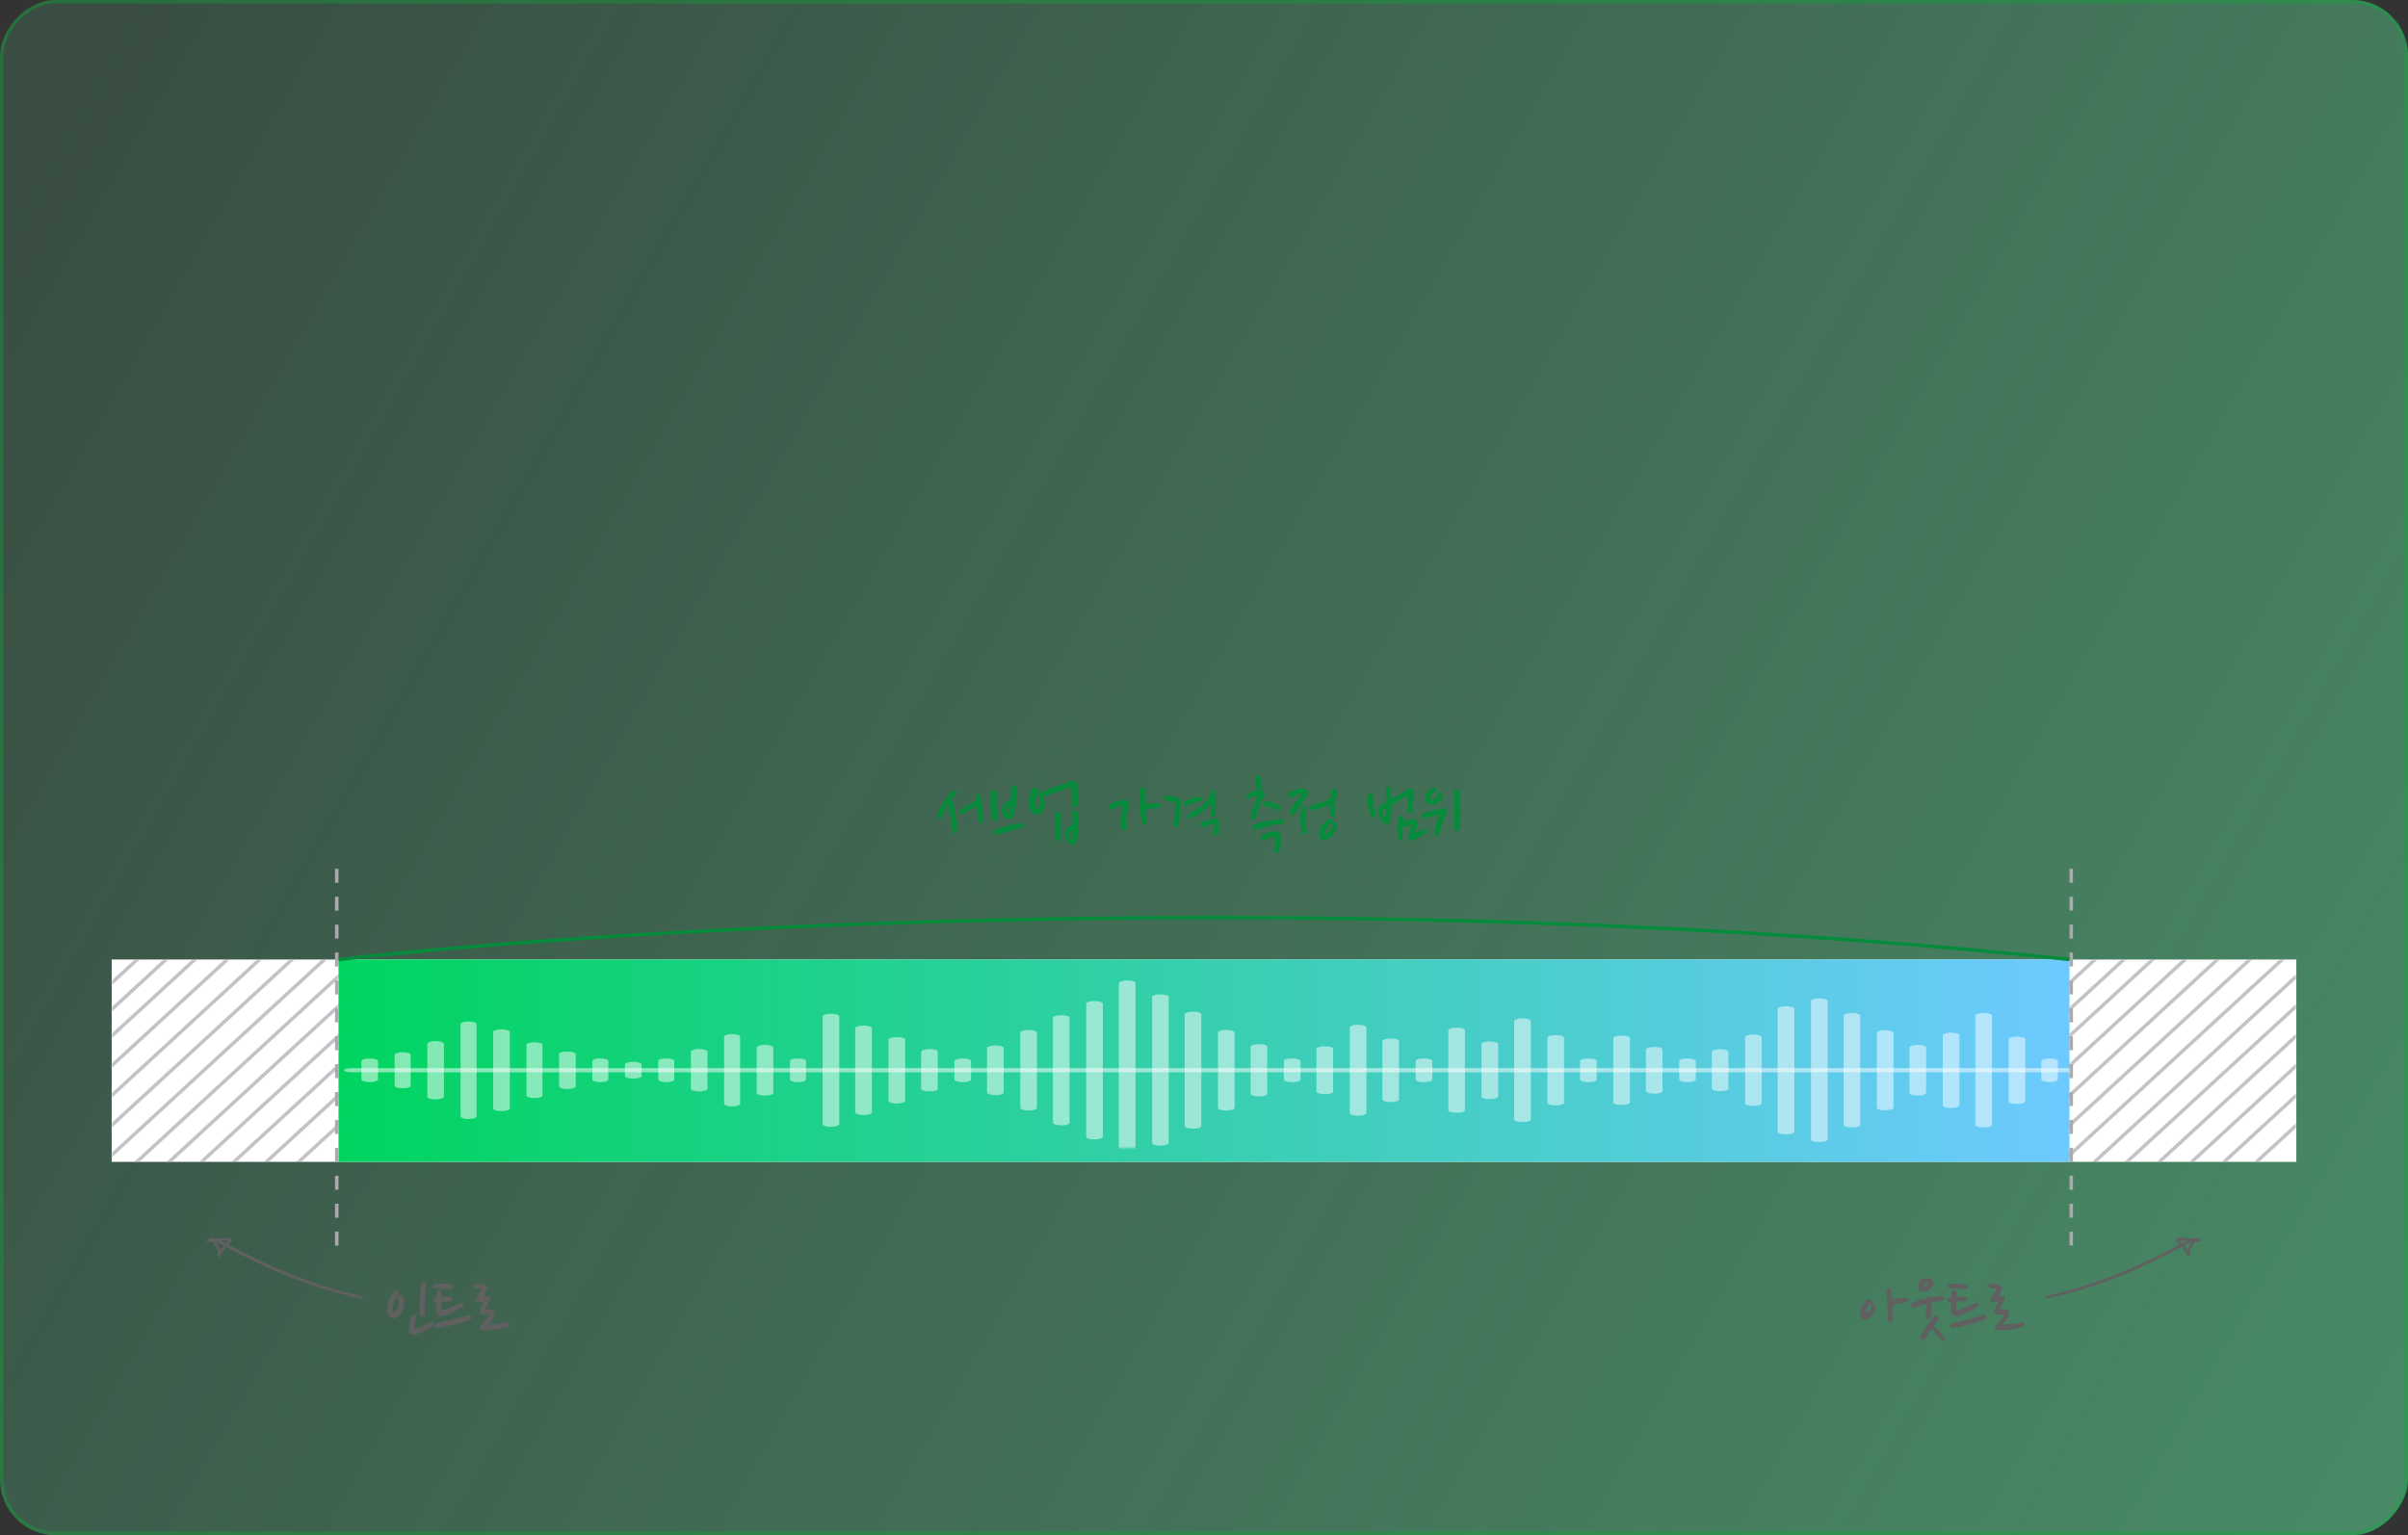
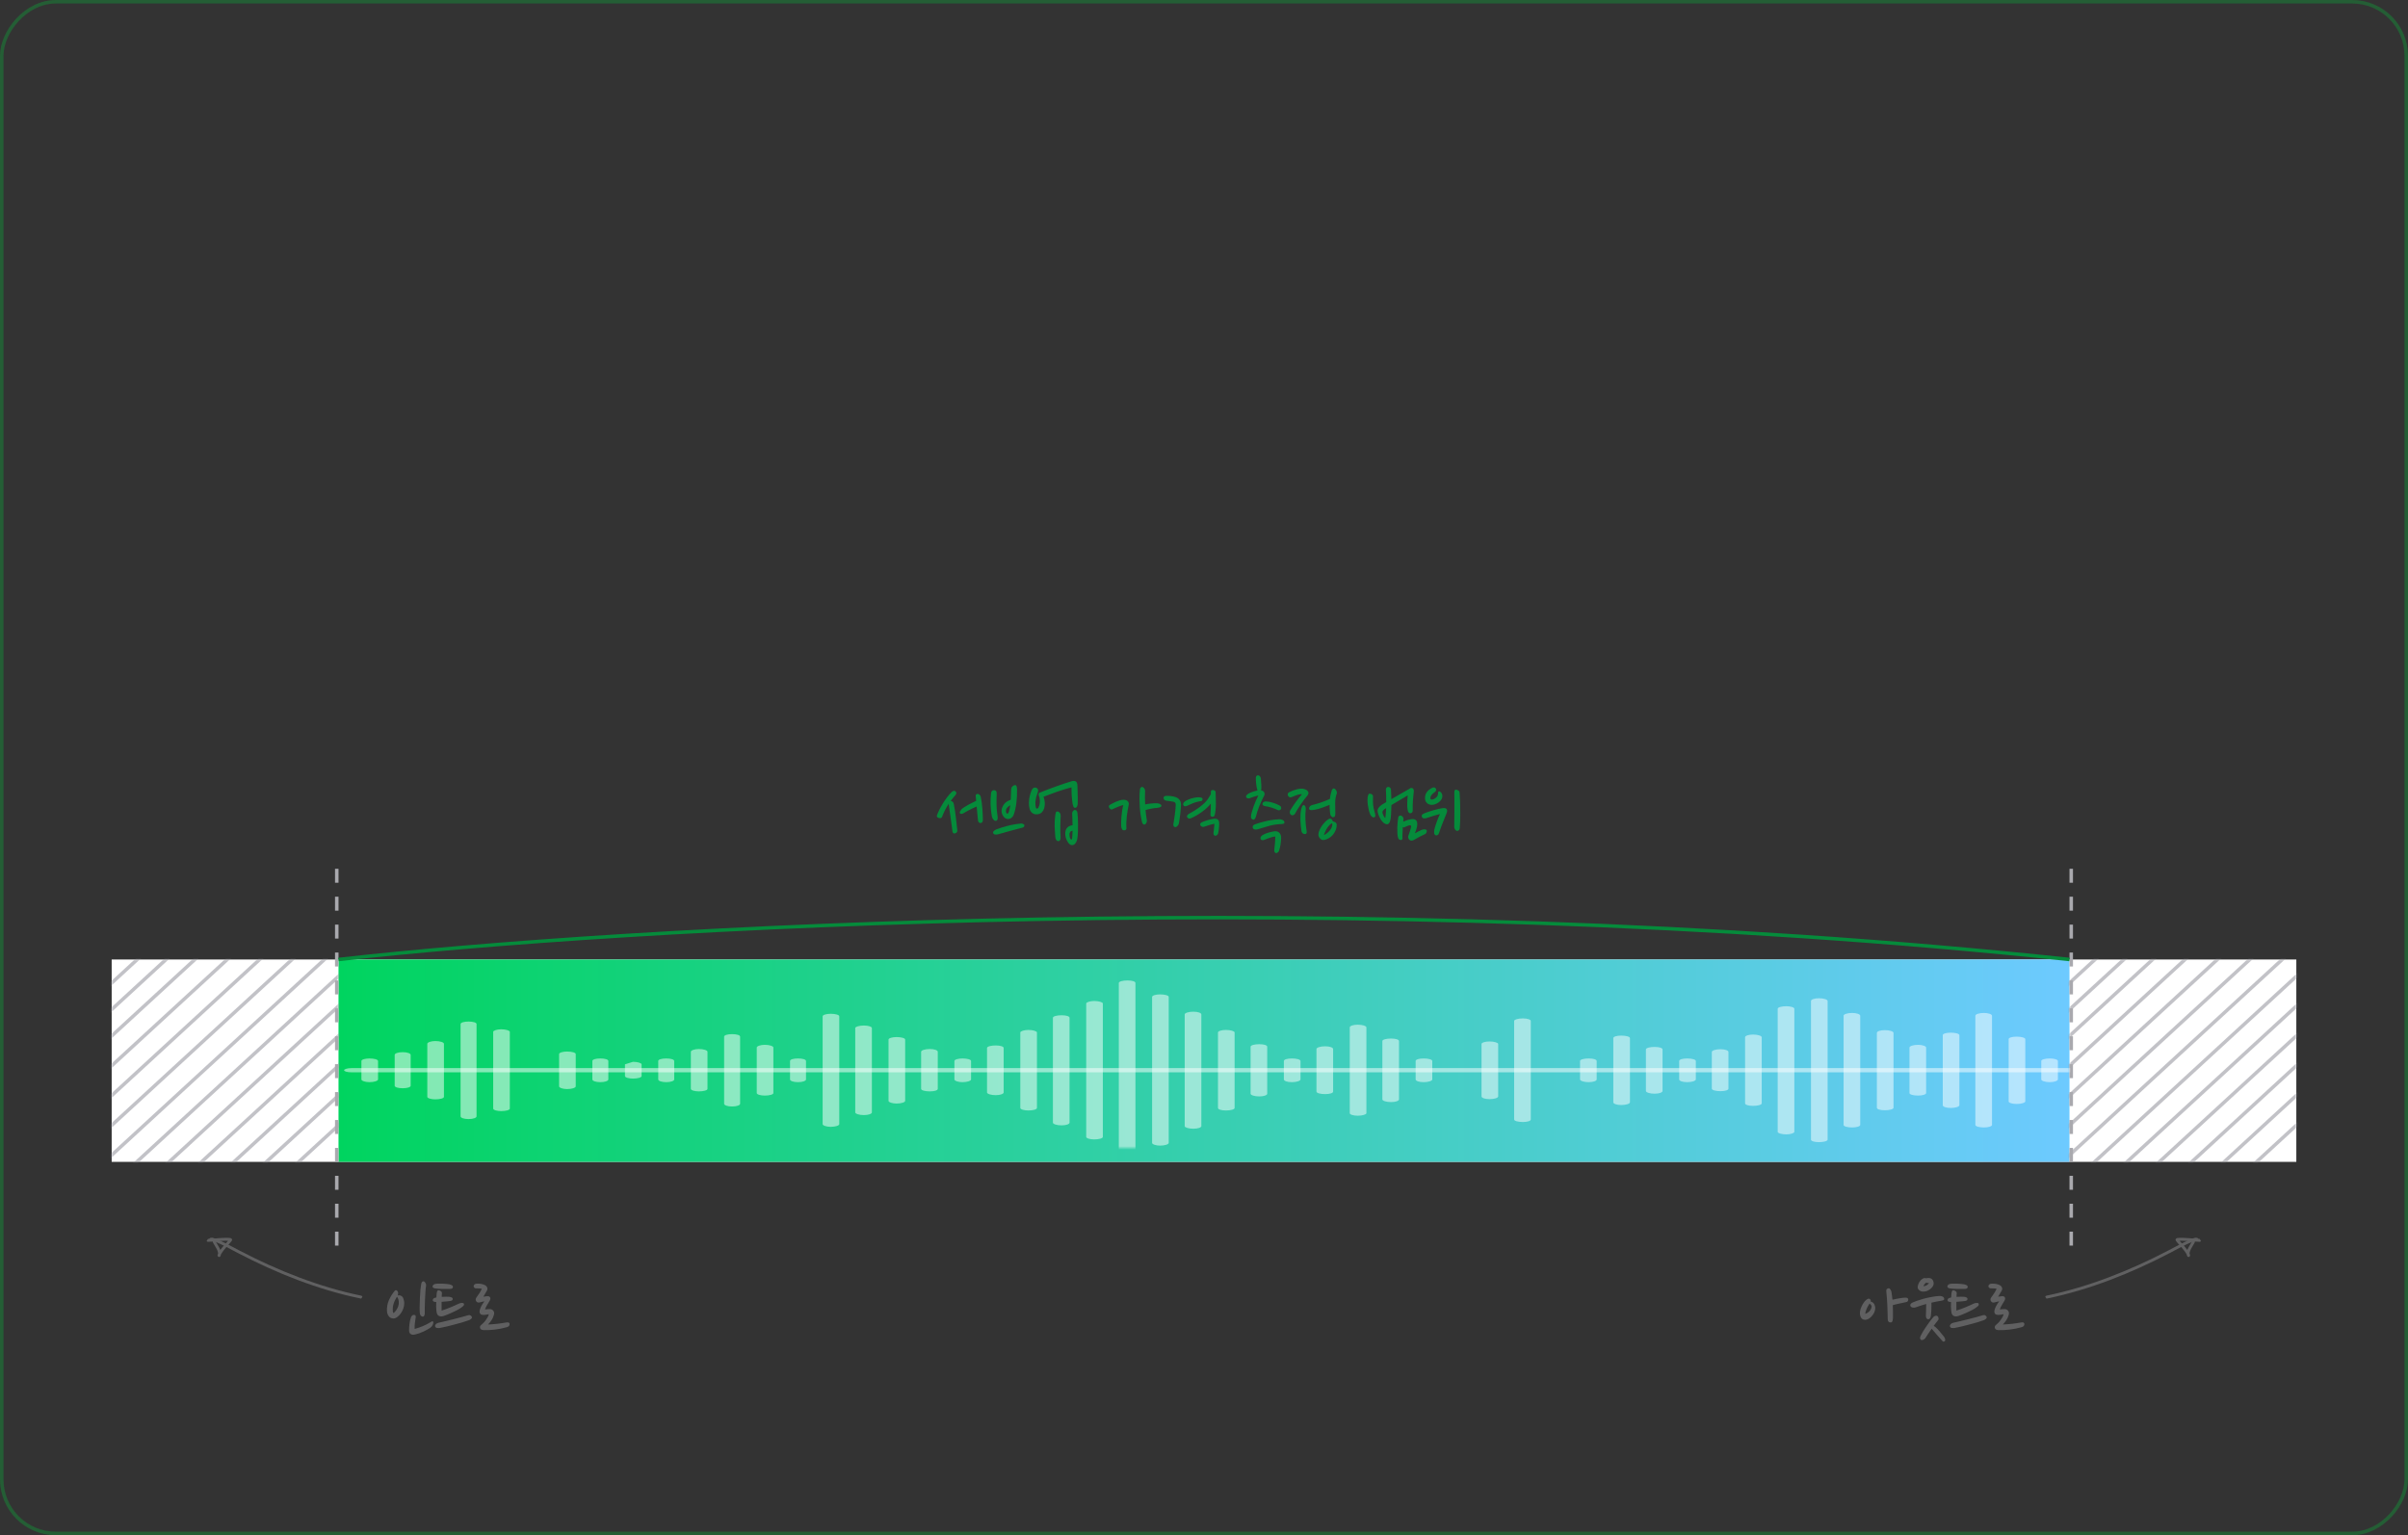
<svg xmlns="http://www.w3.org/2000/svg" width="690" height="440" viewBox="0 0 690 440" fill="none">
  <rect x="0" y="0" width="690" height="440" fill="#333333" stroke="none" />
-   <rect width="690" height="440" rx="16" transform="matrix(-1 0 0 1 690 0)" fill="url(#paint0_linear_1040_35059)" />
  <rect x="-0.5" y="0.5" width="689" height="439" rx="15.5" transform="matrix(-1 0 0 1 689 0)" stroke="#0BAB38" stroke-opacity="0.2" />
  <rect x="0.5" y="-0.5" width="689" height="439" rx="15.5" transform="matrix(1 0 0 -1 0 439)" stroke="#0BAB38" stroke-opacity="0.2" />
  <path d="M273.712 238.84C273.44 238.92 273.24 238.888 273.112 238.744C273 238.6 272.936 238.44 272.92 238.264C272.744 236.952 272.576 235.696 272.416 234.496C272.256 233.28 272.08 232.048 271.888 230.8C271.872 230.736 271.864 230.664 271.864 230.584C271.864 230.504 271.864 230.424 271.864 230.344C271.496 230.904 271.144 231.504 270.808 232.144C270.488 232.768 270.192 233.44 269.92 234.16C269.776 234.432 269.52 234.536 269.152 234.472C268.832 234.408 268.624 234.304 268.528 234.16C268.432 234.016 268.416 233.864 268.48 233.704C268.624 233.272 268.832 232.776 269.104 232.216C269.376 231.656 269.696 231.072 270.064 230.464C270.432 229.84 270.84 229.232 271.288 228.64C271.736 228.032 272.216 227.472 272.728 226.96C272.76 226.928 272.808 226.888 272.872 226.84C272.952 226.792 273.032 226.752 273.112 226.72C273.192 226.672 273.28 226.648 273.376 226.648C273.488 226.648 273.6 226.68 273.712 226.744C273.888 226.856 273.992 227.016 274.024 227.224C274.056 227.432 273.976 227.648 273.784 227.872C273.544 228.144 273.312 228.416 273.088 228.688C272.864 228.96 272.64 229.248 272.416 229.552C272.544 229.568 272.704 229.632 272.896 229.744C273.088 229.856 273.224 230.08 273.304 230.416C273.544 231.632 273.736 232.872 273.88 234.136C274.04 235.4 274.184 236.664 274.312 237.928C274.344 238.2 274.288 238.408 274.144 238.552C274.016 238.696 273.872 238.792 273.712 238.84ZM280.984 235.888C280.888 235.904 280.792 235.888 280.696 235.84C280.616 235.792 280.536 235.728 280.456 235.648C280.392 235.568 280.336 235.488 280.288 235.408C280.256 235.312 280.24 235.224 280.24 235.144L279.856 231.16C279.568 231.272 279.256 231.408 278.92 231.568C278.584 231.728 278.24 231.896 277.888 232.072C277.552 232.248 277.224 232.424 276.904 232.6C276.584 232.776 276.304 232.936 276.064 233.08C275.856 233.208 275.656 233.272 275.464 233.272C275.272 233.272 275.136 233.208 275.056 233.08C274.976 232.904 275 232.704 275.128 232.48C275.272 232.256 275.4 232.08 275.512 231.952C275.688 231.76 275.952 231.56 276.304 231.352C276.656 231.128 277.032 230.904 277.432 230.68C277.832 230.456 278.232 230.248 278.632 230.056C279.048 229.848 279.408 229.672 279.712 229.528L279.592 228.208C279.56 227.904 279.64 227.704 279.832 227.608C279.96 227.544 280.088 227.528 280.216 227.56C280.36 227.576 280.48 227.624 280.576 227.704C280.688 227.784 280.784 227.88 280.864 227.992C280.944 228.104 280.992 228.208 281.008 228.304C281.248 229.408 281.408 230.544 281.488 231.712C281.584 232.88 281.632 233.992 281.632 235.048C281.632 235.544 281.416 235.824 280.984 235.888ZM289.725 226.552C289.741 225.96 289.877 225.56 290.133 225.352C290.389 225.128 290.629 225.016 290.853 225.016C291.077 225.016 291.221 225.128 291.285 225.352C291.365 225.576 291.413 225.864 291.429 226.216C291.445 226.84 291.437 227.488 291.405 228.16C291.373 228.832 291.317 229.488 291.237 230.128C291.157 230.752 291.053 231.352 290.925 231.928C290.797 232.504 290.653 233.008 290.493 233.44C290.317 233.92 290.045 234.272 289.677 234.496C289.325 234.72 288.933 234.784 288.501 234.688C288.245 234.624 288.021 234.504 287.829 234.328C287.637 234.136 287.469 233.92 287.325 233.68C287.197 233.424 287.101 233.16 287.037 232.888C286.989 232.616 286.981 232.36 287.013 232.12C287.093 231.528 287.333 230.976 287.733 230.464C288.133 229.936 288.765 229.52 289.629 229.216C289.661 228.816 289.677 228.4 289.677 227.968C289.693 227.52 289.709 227.048 289.725 226.552ZM285.597 227.56C285.549 228.6 285.533 229.648 285.549 230.704C285.565 231.744 285.669 232.864 285.861 234.064C285.877 234.16 285.885 234.28 285.885 234.424C285.885 234.552 285.869 234.68 285.837 234.808C285.805 234.92 285.749 235.024 285.669 235.12C285.605 235.2 285.509 235.248 285.381 235.264C285.205 235.28 285.045 235.24 284.901 235.144C284.773 235.032 284.653 234.904 284.541 234.76C284.445 234.6 284.365 234.44 284.301 234.28C284.237 234.104 284.197 233.96 284.181 233.848C283.989 232.68 283.877 231.584 283.845 230.56C283.813 229.52 283.861 228.416 283.989 227.248C284.021 227.072 284.093 226.904 284.205 226.744C284.317 226.584 284.477 226.496 284.685 226.48C284.893 226.464 285.061 226.488 285.189 226.552C285.317 226.616 285.413 226.704 285.477 226.816C285.541 226.928 285.573 227.056 285.573 227.2C285.589 227.328 285.597 227.448 285.597 227.56ZM293.541 236.584C293.541 236.664 293.501 236.776 293.421 236.92C293.357 237.048 293.205 237.144 292.965 237.208C291.717 237.528 290.549 237.84 289.461 238.144C288.389 238.432 287.253 238.752 286.053 239.104C285.701 239.2 285.389 239.224 285.117 239.176C284.845 239.128 284.669 238.984 284.589 238.744C284.525 238.536 284.597 238.336 284.805 238.144C285.013 237.952 285.261 237.8 285.549 237.688C286.397 237.368 287.421 237.048 288.621 236.728C289.821 236.392 291.141 236.16 292.581 236.032C292.757 236.016 292.957 236.056 293.181 236.152C293.421 236.248 293.541 236.392 293.541 236.584ZM288.237 232.48C288.237 232.608 288.269 232.76 288.333 232.936C288.397 233.096 288.493 233.184 288.621 233.2C288.717 233.216 288.797 233.184 288.861 233.104C288.941 233.008 289.005 232.896 289.053 232.768C289.245 232.224 289.389 231.56 289.485 230.776C289.101 231 288.797 231.248 288.573 231.52C288.349 231.792 288.237 232.112 288.237 232.48ZM308.731 225.16C308.747 226.024 308.771 226.904 308.803 227.8C308.835 228.696 308.835 229.6 308.803 230.512C308.771 230.752 308.699 230.984 308.587 231.208C308.475 231.416 308.291 231.52 308.035 231.52C307.827 231.52 307.675 231.4 307.579 231.16C307.483 230.904 307.411 230.672 307.363 230.464C307.315 230.144 307.267 229.784 307.219 229.384C307.171 228.968 307.131 228.544 307.099 228.112C307.083 227.68 307.067 227.256 307.051 226.84C307.035 226.408 307.027 226.016 307.027 225.664C306.467 225.792 305.859 225.96 305.203 226.168C304.563 226.36 303.891 226.576 303.187 226.816C302.499 227.056 301.795 227.312 301.075 227.584C300.371 227.84 299.683 228.096 299.011 228.352C299.203 228.864 299.323 229.4 299.371 229.96C299.419 230.52 299.371 231.048 299.227 231.544C299.099 232.04 298.867 232.464 298.531 232.816C298.195 233.152 297.747 233.344 297.187 233.392C296.867 233.424 296.579 233.392 296.323 233.296C296.083 233.2 295.867 233.072 295.675 232.912C295.499 232.736 295.347 232.536 295.219 232.312C295.107 232.072 295.027 231.832 294.979 231.592C294.883 231.16 294.835 230.712 294.835 230.248C294.835 229.784 294.867 229.336 294.931 228.904C294.995 228.472 295.083 228.064 295.195 227.68C295.307 227.28 295.427 226.92 295.555 226.6C295.683 226.28 295.851 226.04 296.059 225.88C296.283 225.72 296.547 225.68 296.851 225.76C297.059 225.824 297.203 225.92 297.283 226.048C297.379 226.16 297.435 226.296 297.451 226.456C297.467 226.6 297.451 226.752 297.403 226.912C297.371 227.072 297.331 227.216 297.283 227.344C297.011 228.016 296.827 228.72 296.731 229.456C296.635 230.176 296.675 230.856 296.851 231.496C296.899 231.672 296.995 231.76 297.139 231.76C297.315 231.76 297.451 231.672 297.547 231.496C297.979 230.632 298.083 229.664 297.859 228.592C297.827 228.464 297.779 228.336 297.715 228.208C297.667 228.064 297.635 227.928 297.619 227.8C297.603 227.672 297.611 227.552 297.643 227.44C297.691 227.328 297.795 227.24 297.955 227.176C297.971 227.176 297.979 227.176 297.979 227.176C297.979 227.16 297.987 227.152 298.003 227.152C299.491 226.544 301.027 225.96 302.611 225.4C304.195 224.824 305.675 224.328 307.051 223.912C307.547 223.768 307.947 223.784 308.251 223.96C308.555 224.136 308.715 224.536 308.731 225.16ZM307.219 233.224C307.203 232.952 307.275 232.704 307.435 232.48C307.595 232.256 307.787 232.144 308.011 232.144C308.251 232.144 308.419 232.224 308.515 232.384C308.627 232.544 308.699 232.728 308.731 232.936C308.779 233.32 308.819 233.808 308.851 234.4C308.883 234.992 308.899 235.624 308.899 236.296C308.915 236.952 308.907 237.624 308.875 238.312C308.859 238.984 308.811 239.592 308.731 240.136C308.683 240.664 308.515 241.144 308.227 241.576C307.955 242.008 307.603 242.224 307.171 242.224C306.947 242.224 306.723 242.136 306.499 241.96C306.291 241.784 306.099 241.552 305.923 241.264C305.747 240.976 305.595 240.656 305.467 240.304C305.355 239.952 305.283 239.592 305.251 239.224C305.219 238.888 305.235 238.568 305.299 238.264C305.363 237.944 305.475 237.664 305.635 237.424C305.811 237.184 306.035 236.984 306.307 236.824C306.579 236.664 306.923 236.56 307.339 236.512C307.323 235.984 307.307 235.448 307.291 234.904C307.275 234.36 307.251 233.8 307.219 233.224ZM303.931 233.8C303.915 234.04 303.899 234.424 303.883 234.952C303.867 235.48 303.851 236.048 303.835 236.656C303.835 237.264 303.835 237.88 303.835 238.504C303.851 239.128 303.875 239.656 303.907 240.088C303.907 240.456 303.835 240.712 303.691 240.856C303.563 241 303.451 241.072 303.355 241.072C303.035 241.072 302.803 240.96 302.659 240.736C302.515 240.496 302.427 240.232 302.395 239.944C302.315 239.096 302.251 238.104 302.203 236.968C302.171 235.816 302.235 234.664 302.395 233.512C302.427 233.32 302.475 233.112 302.539 232.888C302.619 232.664 302.771 232.56 302.995 232.576C303.267 232.592 303.491 232.712 303.667 232.936C303.843 233.16 303.931 233.448 303.931 233.8ZM306.451 239.104C306.451 239.568 306.507 239.936 306.619 240.208C306.747 240.48 306.859 240.616 306.955 240.616C307.115 240.616 307.203 240.48 307.219 240.208C307.251 239.84 307.275 239.48 307.291 239.128C307.307 238.776 307.323 238.424 307.339 238.072C306.987 238.152 306.747 238.296 306.619 238.504C306.507 238.696 306.451 238.896 306.451 239.104ZM328.119 226.624C328.087 227.296 328.071 227.952 328.071 228.592C328.087 229.232 328.111 229.888 328.143 230.56C328.335 230.512 328.575 230.464 328.863 230.416C329.151 230.368 329.455 230.328 329.775 230.296C330.095 230.264 330.415 230.24 330.735 230.224C331.055 230.208 331.351 230.208 331.623 230.224C331.943 230.256 332.215 230.336 332.439 230.464C332.679 230.592 332.799 230.752 332.799 230.944C332.799 231.136 332.647 231.28 332.343 231.376C332.055 231.472 331.783 231.528 331.527 231.544C331.319 231.56 331.071 231.584 330.783 231.616C330.511 231.648 330.223 231.696 329.919 231.76C329.615 231.808 329.311 231.872 329.007 231.952C328.719 232.016 328.463 232.088 328.239 232.168C328.287 232.664 328.343 233.16 328.407 233.656C328.471 234.136 328.543 234.624 328.623 235.12C328.639 235.248 328.631 235.384 328.599 235.528C328.567 235.656 328.519 235.776 328.455 235.888C328.391 236 328.319 236.096 328.239 236.176C328.159 236.256 328.087 236.304 328.023 236.32C327.895 236.352 327.783 236.344 327.687 236.296C327.607 236.248 327.535 236.184 327.471 236.104C327.407 236.024 327.351 235.936 327.303 235.84C327.271 235.728 327.247 235.632 327.231 235.552C327.103 235.056 326.983 234.456 326.871 233.752C326.759 233.048 326.671 232.288 326.607 231.472C326.559 230.656 326.527 229.816 326.511 228.952C326.511 228.072 326.551 227.208 326.631 226.36C326.679 225.896 326.863 225.624 327.183 225.544C327.295 225.528 327.407 225.552 327.519 225.616C327.647 225.68 327.751 225.776 327.831 225.904C327.927 226.016 327.999 226.144 328.047 226.288C328.095 226.416 328.119 226.528 328.119 226.624ZM323.391 230.848C323.327 231.12 323.247 231.528 323.151 232.072C323.055 232.6 322.967 233.184 322.887 233.824C322.823 234.448 322.775 235.072 322.743 235.696C322.711 236.304 322.719 236.816 322.767 237.232C322.799 237.568 322.711 237.784 322.503 237.88C322.295 237.976 322.119 238.008 321.975 237.976C321.847 237.96 321.735 237.912 321.639 237.832C321.559 237.736 321.495 237.632 321.447 237.52C321.399 237.408 321.359 237.296 321.327 237.184C321.311 237.072 321.295 236.968 321.279 236.872C321.247 236.584 321.239 236.176 321.255 235.648C321.271 235.12 321.303 234.552 321.351 233.944C321.415 233.336 321.487 232.744 321.567 232.168C321.663 231.592 321.767 231.112 321.879 230.728C321.671 230.776 321.423 230.848 321.135 230.944C320.847 231.04 320.551 231.152 320.247 231.28C319.959 231.392 319.679 231.512 319.407 231.64C319.135 231.768 318.911 231.872 318.735 231.952C318.543 232.048 318.359 232.024 318.183 231.88C318.007 231.736 317.887 231.6 317.823 231.472C317.775 231.376 317.743 231.248 317.727 231.088C317.727 230.928 317.839 230.784 318.063 230.656C318.223 230.56 318.455 230.432 318.759 230.272C319.063 230.112 319.391 229.952 319.743 229.792C320.111 229.632 320.487 229.496 320.871 229.384C321.255 229.272 321.607 229.216 321.927 229.216C322.519 229.216 322.943 229.376 323.199 229.696C323.455 230 323.519 230.384 323.391 230.848ZM346.96 226.984C346.96 226.584 347.16 226.4 347.56 226.432C347.752 226.448 347.92 226.496 348.064 226.576C348.208 226.656 348.296 226.8 348.328 227.008C348.344 227.536 348.36 228.104 348.376 228.712C348.408 229.304 348.416 229.896 348.4 230.488C348.4 231.08 348.368 231.648 348.304 232.192C348.256 232.736 348.176 233.208 348.064 233.608C348 233.832 347.888 233.976 347.728 234.04C347.584 234.104 347.424 234.112 347.248 234.064C347.056 234.016 346.936 233.92 346.888 233.776C346.84 233.616 346.832 233.4 346.864 233.128C346.896 232.712 346.92 232.264 346.936 231.784C346.952 231.288 346.96 230.792 346.96 230.296C346.72 230.632 346.4 230.992 346 231.376C345.6 231.76 345.144 232.144 344.632 232.528C344.136 232.896 343.6 233.256 343.024 233.608C342.448 233.944 341.872 234.24 341.296 234.496C341.008 234.624 340.776 234.656 340.6 234.592C340.44 234.512 340.312 234.408 340.216 234.28C340.088 234.104 340.08 233.92 340.192 233.728C340.304 233.536 340.472 233.376 340.696 233.248C341.832 232.624 342.76 232.048 343.48 231.52C344.216 230.976 344.808 230.48 345.256 230.032C345.704 229.568 346.048 229.136 346.288 228.736C346.544 228.336 346.768 227.968 346.96 227.632V226.984ZM338.416 230.608C338.416 230.976 338.392 231.392 338.344 231.856C338.312 232.304 338.264 232.776 338.2 233.272C338.152 233.768 338.088 234.256 338.008 234.736C337.928 235.216 337.856 235.648 337.792 236.032C337.776 236.112 337.736 236.216 337.672 236.344C337.608 236.472 337.52 236.592 337.408 236.704C337.312 236.816 337.2 236.912 337.072 236.992C336.96 237.056 336.832 237.072 336.688 237.04C336.512 237.008 336.392 236.936 336.328 236.824C336.264 236.712 336.224 236.592 336.208 236.464C336.208 236.336 336.216 236.208 336.232 236.08C336.264 235.952 336.288 235.848 336.304 235.768C336.432 235.064 336.552 234.248 336.664 233.32C336.792 232.392 336.872 231.496 336.904 230.632C336.904 230.44 336.856 230.264 336.76 230.104C336.68 229.944 336.52 229.84 336.28 229.792C335.96 229.728 335.624 229.672 335.272 229.624C334.92 229.576 334.6 229.536 334.312 229.504C334.04 229.472 333.84 229.408 333.712 229.312C333.584 229.2 333.496 229.048 333.448 228.856C333.384 228.632 333.416 228.456 333.544 228.328C333.688 228.2 333.848 228.128 334.024 228.112C334.472 228.08 334.92 228.088 335.368 228.136C335.832 228.184 336.272 228.272 336.688 228.4C337.264 228.576 337.696 228.856 337.984 229.24C338.272 229.608 338.416 230.064 338.416 230.608ZM349.36 236.152C349.36 236.376 349.344 236.624 349.312 236.896C349.296 237.168 349.272 237.44 349.24 237.712C349.208 237.968 349.176 238.2 349.144 238.408C349.112 238.616 349.08 238.768 349.048 238.864C348.968 239.136 348.824 239.32 348.616 239.416C348.424 239.512 348.288 239.552 348.208 239.536C348.016 239.504 347.88 239.408 347.8 239.248C347.72 239.072 347.696 238.864 347.728 238.624C347.744 238.48 347.768 238.304 347.8 238.096C347.832 237.872 347.856 237.648 347.872 237.424C347.904 237.184 347.928 236.952 347.944 236.728C347.976 236.488 347.992 236.28 347.992 236.104C347.512 236.184 347 236.312 346.456 236.488C345.912 236.648 345.464 236.792 345.112 236.92C345.048 236.952 344.96 236.976 344.848 236.992C344.752 236.992 344.64 236.984 344.512 236.968C344.4 236.936 344.288 236.88 344.176 236.8C344.064 236.72 343.984 236.608 343.936 236.464C343.904 236.384 343.904 236.264 343.936 236.104C343.968 235.944 344.096 235.808 344.32 235.696C344.784 235.472 345.352 235.264 346.024 235.072C346.696 234.864 347.312 234.728 347.872 234.664C348.384 234.616 348.76 234.704 349 234.928C349.24 235.136 349.36 235.544 349.36 236.152ZM344.584 228.976C344.584 229.312 344.48 229.512 344.272 229.576C344.064 229.624 343.848 229.664 343.624 229.696C342.984 229.792 342.368 229.968 341.776 230.224C341.2 230.464 340.704 230.688 340.288 230.896C340.064 231.008 339.84 231.072 339.616 231.088C339.408 231.104 339.248 231.024 339.136 230.848C339.056 230.72 339.016 230.592 339.016 230.464C339.032 230.336 339.072 230.216 339.136 230.104C339.216 229.976 339.312 229.864 339.424 229.768C339.536 229.672 339.648 229.592 339.76 229.528C340.224 229.272 340.728 229.056 341.272 228.88C341.832 228.704 342.416 228.584 343.024 228.52C343.376 228.488 343.712 228.504 344.032 228.568C344.368 228.616 344.552 228.752 344.584 228.976ZM359.085 234.904C358.845 234.84 358.677 234.736 358.581 234.592C358.501 234.432 358.461 234.256 358.461 234.064C358.461 233.776 358.533 233.36 358.677 232.816C358.837 232.256 359.021 231.68 359.229 231.088C359.453 230.48 359.685 229.896 359.925 229.336C360.181 228.776 360.397 228.336 360.573 228.016C360.413 228.032 360.221 228.072 359.997 228.136C359.789 228.184 359.573 228.248 359.349 228.328C359.125 228.392 358.901 228.464 358.677 228.544C358.469 228.624 358.293 228.696 358.149 228.76C357.973 228.84 357.765 228.856 357.525 228.808C357.285 228.744 357.133 228.608 357.069 228.4C357.037 228.304 357.037 228.216 357.069 228.136C357.117 228.056 357.165 227.976 357.213 227.896C357.277 227.832 357.349 227.76 357.429 227.68C357.525 227.6 357.669 227.504 357.861 227.392C358.069 227.28 358.293 227.176 358.533 227.08C358.789 226.968 359.069 226.872 359.373 226.792C359.677 226.696 359.989 226.624 360.309 226.576C360.133 225.92 360.013 225.288 359.949 224.68C359.885 224.056 359.853 223.464 359.853 222.904C359.853 222.648 359.933 222.464 360.093 222.352C360.253 222.224 360.405 222.176 360.549 222.208C360.725 222.24 360.885 222.344 361.029 222.52C361.189 222.68 361.277 222.872 361.293 223.096C361.309 223.352 361.325 223.632 361.341 223.936C361.373 224.224 361.397 224.528 361.413 224.848C361.429 225.152 361.437 225.456 361.437 225.76C361.437 226.048 361.413 226.312 361.365 226.552C361.829 226.616 362.125 226.808 362.253 227.128C362.397 227.432 362.397 227.72 362.253 227.992C362.045 228.36 361.821 228.808 361.581 229.336C361.341 229.848 361.109 230.384 360.885 230.944C360.677 231.488 360.477 232.032 360.285 232.576C360.109 233.12 359.973 233.608 359.877 234.04C359.861 234.104 359.829 234.192 359.781 234.304C359.749 234.416 359.701 234.52 359.637 234.616C359.573 234.712 359.493 234.792 359.397 234.856C359.301 234.92 359.197 234.936 359.085 234.904ZM367.101 240.232C367.069 240.904 367.013 241.512 366.933 242.056C366.853 242.616 366.709 243.208 366.501 243.832C366.437 244.008 366.309 244.176 366.117 244.336C365.925 244.496 365.741 244.544 365.565 244.48C365.405 244.432 365.285 244.32 365.205 244.144C365.141 243.984 365.117 243.84 365.133 243.712C365.213 243.04 365.277 242.392 365.325 241.768C365.389 241.144 365.421 240.472 365.421 239.752C365.245 239.752 365.021 239.784 364.749 239.848C364.493 239.912 364.221 239.992 363.933 240.088C363.645 240.184 363.357 240.288 363.069 240.4C362.781 240.496 362.533 240.592 362.325 240.688C362.053 240.816 361.813 240.848 361.605 240.784C361.413 240.72 361.285 240.624 361.221 240.496C361.205 240.448 361.189 240.384 361.173 240.304C361.173 240.208 361.189 240.104 361.221 239.992C361.269 239.88 361.341 239.76 361.437 239.632C361.549 239.504 361.717 239.376 361.941 239.248C362.101 239.152 362.317 239.048 362.589 238.936C362.877 238.824 363.181 238.72 363.501 238.624C363.837 238.528 364.157 238.448 364.461 238.384C364.781 238.304 365.061 238.256 365.301 238.24C365.653 238.224 365.941 238.272 366.165 238.384C366.405 238.496 366.597 238.656 366.741 238.864C366.885 239.056 366.981 239.272 367.029 239.512C367.093 239.752 367.117 239.992 367.101 240.232ZM360.333 237.688C360.205 237.72 360.061 237.744 359.901 237.76C359.757 237.76 359.613 237.744 359.469 237.712C359.325 237.664 359.205 237.592 359.109 237.496C359.013 237.4 358.957 237.264 358.941 237.088C358.925 236.704 359.141 236.432 359.589 236.272C359.845 236.176 360.213 236.048 360.693 235.888C361.189 235.728 361.749 235.576 362.373 235.432C362.997 235.272 363.677 235.136 364.413 235.024C365.165 234.896 365.933 234.824 366.717 234.808C366.829 234.808 366.957 234.824 367.101 234.856C367.261 234.888 367.413 234.944 367.557 235.024C367.701 235.088 367.821 235.184 367.917 235.312C368.013 235.44 368.053 235.6 368.037 235.792C368.021 235.936 367.925 236.04 367.749 236.104C367.589 236.152 367.445 236.176 367.317 236.176C366.053 236.208 364.869 236.376 363.765 236.68C362.661 236.984 361.517 237.32 360.333 237.688ZM366.021 232.12C365.861 232.024 365.629 231.92 365.325 231.808C365.037 231.68 364.725 231.568 364.389 231.472C364.053 231.36 363.725 231.272 363.405 231.208C363.085 231.128 362.813 231.08 362.589 231.064C362.509 231.064 362.413 231.048 362.301 231.016C362.205 230.984 362.109 230.936 362.013 230.872C361.933 230.808 361.861 230.736 361.797 230.656C361.749 230.56 361.733 230.456 361.749 230.344C361.781 230.136 361.901 229.976 362.109 229.864C362.333 229.736 362.533 229.68 362.709 229.696C363.381 229.728 364.045 229.848 364.701 230.056C365.357 230.264 365.957 230.504 366.501 230.776C366.821 230.936 367.013 231.12 367.077 231.328C367.141 231.52 367.149 231.68 367.101 231.808C367.021 232.016 366.869 232.152 366.645 232.216C366.437 232.28 366.229 232.248 366.021 232.12ZM383.019 236.44C383.019 236.92 382.939 237.376 382.779 237.808C382.619 238.24 382.403 238.64 382.131 239.008C381.875 239.36 381.563 239.672 381.195 239.944C380.843 240.2 380.467 240.408 380.067 240.568C379.747 240.68 379.443 240.744 379.155 240.76C378.883 240.776 378.611 240.656 378.339 240.4C377.939 240 377.755 239.568 377.787 239.104C377.803 238.752 377.899 238.376 378.075 237.976C378.251 237.56 378.467 237.16 378.723 236.776C378.979 236.392 379.267 236.032 379.587 235.696C379.907 235.36 380.227 235.08 380.547 234.856C380.675 234.76 380.795 234.696 380.907 234.664C381.035 234.616 381.179 234.616 381.339 234.664C381.483 234.712 381.611 234.816 381.723 234.976C381.835 235.136 381.891 235.28 381.891 235.408C382.195 235.456 382.459 235.56 382.683 235.72C382.907 235.88 383.019 236.12 383.019 236.44ZM381.507 226.864C381.539 226.736 381.579 226.608 381.627 226.48C381.691 226.352 381.755 226.248 381.819 226.168C381.899 226.072 381.987 226.008 382.083 225.976C382.179 225.944 382.299 225.968 382.443 226.048C382.651 226.176 382.819 226.384 382.947 226.672C383.091 226.96 383.115 227.24 383.019 227.512C382.731 228.312 382.587 229.2 382.587 230.176C382.587 231.136 382.603 232.112 382.635 233.104C382.635 233.424 382.595 233.688 382.515 233.896C382.435 234.088 382.251 234.2 381.963 234.232C381.819 234.248 381.651 234.144 381.459 233.92C381.267 233.696 381.155 233.384 381.123 232.984C381.027 232.216 380.979 231.448 380.979 230.68C379.619 231.24 378.531 231.632 377.715 231.856C376.915 232.064 376.283 232.176 375.819 232.192C375.643 232.192 375.475 232.16 375.315 232.096C375.171 232.016 375.099 231.904 375.099 231.76C375.099 231.488 375.187 231.264 375.363 231.088C375.539 230.912 375.723 230.8 375.915 230.752C376.267 230.672 376.659 230.568 377.091 230.44C377.523 230.312 377.963 230.176 378.411 230.032C378.875 229.872 379.331 229.704 379.779 229.528C380.243 229.352 380.675 229.168 381.075 228.976C381.155 228.256 381.299 227.552 381.507 226.864ZM371.067 233.224C371.035 233.336 370.907 233.456 370.683 233.584C370.459 233.696 370.243 233.704 370.035 233.608C369.811 233.496 369.667 233.312 369.603 233.056C369.539 232.8 369.563 232.56 369.675 232.336C370.171 231.472 370.707 230.656 371.283 229.888C371.859 229.104 372.459 228.352 373.083 227.632C372.571 227.6 372.051 227.688 371.523 227.896C371.011 228.104 370.499 228.304 369.987 228.496C369.779 228.56 369.579 228.536 369.387 228.424C369.195 228.296 369.067 228.104 369.003 227.848C368.971 227.656 368.995 227.496 369.075 227.368C369.155 227.24 369.267 227.136 369.411 227.056C370.131 226.688 370.843 226.416 371.547 226.24C372.267 226.048 372.883 225.992 373.395 226.072C373.635 226.104 373.875 226.176 374.115 226.288C374.355 226.384 374.547 226.52 374.691 226.696C374.851 226.856 374.931 227.048 374.931 227.272C374.947 227.496 374.851 227.736 374.643 227.992C373.875 228.92 373.203 229.816 372.627 230.68C372.051 231.528 371.531 232.376 371.067 233.224ZM374.403 238.168C374.467 238.456 374.451 238.68 374.355 238.84C374.275 238.984 374.139 239.056 373.947 239.056C373.675 239.056 373.443 238.976 373.251 238.816C373.075 238.64 372.971 238.448 372.939 238.24C372.875 237.808 372.811 237.32 372.747 236.776C372.699 236.216 372.659 235.648 372.627 235.072C372.611 234.48 372.619 233.904 372.651 233.344C372.683 232.768 372.763 232.24 372.891 231.76C372.955 231.504 373.035 231.28 373.131 231.088C373.227 230.88 373.371 230.768 373.563 230.752C373.691 230.752 373.795 230.8 373.875 230.896C373.955 230.976 374.019 231.08 374.067 231.208C374.115 231.32 374.139 231.432 374.139 231.544C374.155 231.656 374.163 231.736 374.163 231.784C374.051 232.856 374.019 233.92 374.067 234.976C374.115 236.032 374.227 237.096 374.403 238.168ZM381.579 237.16C381.611 237.08 381.643 236.976 381.675 236.848C381.723 236.704 381.755 236.568 381.771 236.44C381.787 236.312 381.779 236.2 381.747 236.104C381.731 236.008 381.691 235.96 381.627 235.96C381.355 236.12 381.091 236.336 380.835 236.608C380.595 236.88 380.379 237.176 380.187 237.496C379.995 237.8 379.827 238.12 379.683 238.456C379.539 238.776 379.435 239.072 379.371 239.344C379.483 239.312 379.635 239.232 379.827 239.104C380.035 238.976 380.243 238.816 380.451 238.624C380.675 238.432 380.883 238.216 381.075 237.976C381.283 237.72 381.451 237.448 381.579 237.16ZM398.443 234.856C398.395 235.064 398.339 235.264 398.275 235.456C398.211 235.648 398.123 235.808 398.011 235.936C397.915 236.064 397.787 236.16 397.627 236.224C397.483 236.272 397.307 236.256 397.099 236.176C396.779 236.08 396.475 235.88 396.187 235.576C395.915 235.256 395.675 234.912 395.467 234.544C395.259 234.16 395.091 233.784 394.963 233.416C394.835 233.032 394.763 232.72 394.747 232.48C394.715 232.192 394.771 231.928 394.915 231.688C395.075 231.432 395.275 231.2 395.515 230.992C395.755 230.784 396.027 230.592 396.331 230.416C396.635 230.24 396.931 230.064 397.219 229.888C397.219 229.264 397.211 228.656 397.195 228.064C397.179 227.456 397.155 226.896 397.123 226.384C397.107 226.192 397.155 226 397.267 225.808C397.379 225.616 397.571 225.528 397.843 225.544C398.035 225.56 398.195 225.632 398.323 225.76C398.467 225.888 398.547 226.04 398.563 226.216C398.595 226.632 398.619 227.08 398.635 227.56C398.651 228.04 398.667 228.536 398.683 229.048L403.867 226.072C404.059 225.912 404.235 225.832 404.395 225.832C404.667 225.832 404.859 225.928 404.971 226.12C405.099 226.296 405.147 226.52 405.115 226.792C405.083 227.208 405.043 227.624 404.995 228.04C404.963 228.456 404.923 228.888 404.875 229.336C404.843 229.784 404.819 230.256 404.803 230.752C404.787 231.232 404.787 231.752 404.803 232.312C404.803 232.472 404.779 232.6 404.731 232.696C404.683 232.792 404.619 232.872 404.539 232.936C404.459 232.984 404.371 233.024 404.275 233.056C404.195 233.072 404.131 233.08 404.083 233.08C403.699 233.08 403.451 232.736 403.339 232.048C403.291 231.824 403.259 231.544 403.243 231.208C403.243 230.872 403.243 230.52 403.243 230.152C403.259 229.768 403.275 229.392 403.291 229.024C403.307 228.64 403.331 228.288 403.363 227.968L398.707 230.728C398.691 231.592 398.659 232.392 398.611 233.128C398.579 233.864 398.523 234.44 398.443 234.856ZM400.651 240.232C400.523 239.848 400.443 239.376 400.411 238.816C400.379 238.24 400.371 237.664 400.387 237.088C400.419 236.512 400.459 235.968 400.507 235.456C400.571 234.944 400.627 234.536 400.675 234.232C400.707 234.104 400.771 233.992 400.867 233.896C400.979 233.784 401.123 233.728 401.299 233.728C401.443 233.728 401.619 233.816 401.827 233.992C402.051 234.152 402.163 234.44 402.163 234.856C402.147 234.936 402.131 235.032 402.115 235.144C402.115 235.256 402.107 235.376 402.091 235.504C402.347 235.392 402.643 235.272 402.979 235.144C403.315 235.016 403.651 234.92 403.987 234.856C404.323 234.776 404.643 234.744 404.947 234.76C405.251 234.776 405.499 234.864 405.691 235.024C405.915 235.216 406.043 235.472 406.075 235.792C406.123 236.112 406.115 236.456 406.051 236.824C405.987 237.176 405.891 237.536 405.763 237.904C405.635 238.256 405.523 238.56 405.427 238.816C405.459 238.816 405.579 238.76 405.787 238.648C405.995 238.52 406.235 238.392 406.507 238.264C406.779 238.12 407.051 237.992 407.323 237.88C407.611 237.752 407.843 237.688 408.019 237.688C408.179 237.688 408.339 237.704 408.499 237.736C408.659 237.768 408.763 237.848 408.811 237.976C408.843 238.104 408.835 238.28 408.787 238.504C408.739 238.728 408.603 238.904 408.379 239.032C407.867 239.256 407.347 239.512 406.819 239.8C406.291 240.088 405.699 240.416 405.043 240.784C404.787 240.912 404.547 240.96 404.323 240.928C404.115 240.88 403.939 240.784 403.795 240.64C403.667 240.496 403.579 240.32 403.531 240.112C403.483 239.888 403.499 239.672 403.579 239.464C403.643 239.304 403.715 239.104 403.795 238.864C403.875 238.608 403.955 238.36 404.035 238.12C404.115 237.864 404.187 237.624 404.251 237.4C404.315 237.16 404.355 236.968 404.371 236.824C404.371 236.696 404.323 236.616 404.227 236.584C404.147 236.552 404.067 236.536 403.987 236.536C403.683 236.568 403.387 236.656 403.099 236.8C402.827 236.944 402.595 237.048 402.403 237.112C402.275 237.16 402.131 237.144 401.971 237.064C401.939 237.688 401.907 238.304 401.875 238.912C401.843 239.52 401.843 239.984 401.875 240.304C401.891 240.432 401.843 240.544 401.731 240.64C401.619 240.72 401.499 240.76 401.371 240.76C401.323 240.76 401.211 240.728 401.035 240.664C400.859 240.584 400.731 240.44 400.651 240.232ZM393.427 228.52C393.395 229.176 393.403 229.864 393.451 230.584C393.515 231.304 393.667 232.04 393.907 232.792C393.955 232.936 393.995 233.088 394.027 233.248C394.075 233.392 394.099 233.536 394.099 233.68C394.115 233.824 394.091 233.952 394.027 234.064C393.979 234.16 393.875 234.224 393.715 234.256C393.619 234.288 393.515 234.28 393.403 234.232C393.291 234.184 393.187 234.12 393.091 234.04C392.995 233.944 392.907 233.848 392.827 233.752C392.763 233.656 392.707 233.56 392.659 233.464C392.499 233.112 392.355 232.688 392.227 232.192C392.115 231.696 392.019 231.192 391.939 230.68C391.875 230.152 391.843 229.648 391.843 229.168C391.859 228.672 391.923 228.248 392.035 227.896C392.115 227.64 392.227 227.504 392.371 227.488C392.531 227.472 392.667 227.48 392.779 227.512C392.955 227.56 393.115 227.656 393.259 227.8C393.403 227.928 393.459 228.168 393.427 228.52ZM396.211 233.2C396.243 233.296 396.291 233.424 396.355 233.584C396.435 233.728 396.507 233.864 396.571 233.992C396.651 234.12 396.723 234.232 396.787 234.328C396.867 234.408 396.923 234.448 396.955 234.448C397.019 234.064 397.067 233.632 397.099 233.152C397.147 232.656 397.179 232.136 397.195 231.592L397.123 231.64C396.739 231.864 396.459 232.096 396.283 232.336C396.107 232.576 396.083 232.864 396.211 233.2ZM414.472 233.152C414.104 234.112 413.744 235.016 413.392 235.864C413.04 236.712 412.704 237.64 412.384 238.648C412.288 239 412.136 239.224 411.928 239.32C411.736 239.416 411.568 239.448 411.424 239.416C411.28 239.368 411.168 239.28 411.088 239.152C411.008 239.008 410.96 238.856 410.944 238.696C410.928 238.52 410.928 238.344 410.944 238.168C410.96 237.976 410.992 237.792 411.04 237.616C411.216 236.944 411.44 236.24 411.712 235.504C411.984 234.752 412.288 234.016 412.624 233.296C412.048 233.44 411.4 233.624 410.68 233.848C409.96 234.072 409.312 234.28 408.736 234.472C408.416 234.584 408.12 234.6 407.848 234.52C407.592 234.44 407.44 234.24 407.392 233.92C407.36 233.68 407.456 233.488 407.68 233.344C407.904 233.2 408.28 233.032 408.808 232.84C409 232.776 409.264 232.688 409.6 232.576C409.952 232.448 410.336 232.328 410.752 232.216C411.168 232.088 411.592 231.976 412.024 231.88C412.456 231.768 412.856 231.688 413.224 231.64C413.896 231.528 414.328 231.616 414.52 231.904C414.728 232.176 414.712 232.592 414.472 233.152ZM411.232 226.936C410.96 227.112 410.688 227.336 410.416 227.608C410.144 227.864 409.968 228.152 409.888 228.472C409.824 228.744 409.856 228.944 409.984 229.072C410.112 229.184 410.304 229.2 410.56 229.12C410.784 229.056 410.984 228.968 411.16 228.856C411.352 228.728 411.512 228.6 411.64 228.472C411.8 228.296 411.904 228.128 411.952 227.968C412.016 227.808 412.048 227.664 412.048 227.536C412.064 227.408 412.072 227.296 412.072 227.2C412.072 227.088 412.104 226.992 412.168 226.912C412.312 226.768 412.504 226.784 412.744 226.96C413.112 227.28 413.296 227.672 413.296 228.136C413.296 228.584 413.168 228.968 412.912 229.288C412.624 229.688 412.232 230.016 411.736 230.272C411.256 230.528 410.776 230.664 410.296 230.68C409.992 230.68 409.72 230.632 409.48 230.536C409.256 230.44 409.064 230.32 408.904 230.176C408.744 230.016 408.616 229.84 408.52 229.648C408.424 229.44 408.368 229.232 408.352 229.024C408.272 228.384 408.4 227.776 408.736 227.2C409.088 226.624 409.648 226.152 410.416 225.784C410.496 225.736 410.576 225.704 410.656 225.688C410.736 225.672 410.824 225.672 410.92 225.688C411.016 225.688 411.112 225.72 411.208 225.784C411.464 225.976 411.568 226.192 411.52 226.432C411.472 226.656 411.376 226.824 411.232 226.936ZM416.728 227.08C416.728 226.52 416.928 226.264 417.328 226.312C417.456 226.344 417.632 226.424 417.856 226.552C418.08 226.68 418.208 226.872 418.24 227.128C418.304 227.928 418.352 228.816 418.384 229.792C418.416 230.752 418.432 231.712 418.432 232.672C418.448 233.616 418.44 234.52 418.408 235.384C418.376 236.232 418.336 236.928 418.288 237.472C418.272 237.616 418.192 237.768 418.048 237.928C417.904 238.072 417.744 238.144 417.568 238.144C417.44 238.144 417.32 238.104 417.208 238.024C417.112 237.944 417.024 237.848 416.944 237.736C416.864 237.608 416.8 237.48 416.752 237.352C416.72 237.224 416.704 237.112 416.704 237.016C416.72 236.36 416.728 235.6 416.728 234.736C416.744 233.856 416.752 232.96 416.752 232.048C416.752 231.136 416.752 230.248 416.752 229.384C416.752 228.52 416.744 227.752 416.728 227.08Z" fill="#058B3B" />
  <rect x="32" y="275" width="626" height="58" fill="white" />
  <rect x="97" y="275" width="496" height="58" fill="url(#paint1_linear_1040_35059)" />
  <mask id="mask0_1040_35059" style="mask-type:alpha" maskUnits="userSpaceOnUse" x="593" y="275" width="65" height="58">
    <rect x="593" y="275" width="65" height="58" fill="#95DDAC" />
    <rect x="593.5" y="275.5" width="64" height="57" stroke="#D4D4D4" stroke-opacity="0.6" />
  </mask>
  <g mask="url(#mask0_1040_35059)">
    <line y1="-0.5" x2="109.219" y2="-0.5" transform="matrix(-0.736 0.677 -0.674 -0.739 659.969 268.787)" stroke="#868690" stroke-opacity="0.5" />
    <line y1="-0.5" x2="109.219" y2="-0.5" transform="matrix(-0.736 0.677 -0.674 -0.739 650.688 268.787)" stroke="#868690" stroke-opacity="0.5" />
    <line y1="-0.5" x2="109.219" y2="-0.5" transform="matrix(-0.736 0.677 -0.674 -0.739 697.105 268.787)" stroke="#868690" stroke-opacity="0.5" />
    <line y1="-0.5" x2="109.219" y2="-0.5" transform="matrix(-0.736 0.677 -0.674 -0.739 641.402 268.787)" stroke="#868690" stroke-opacity="0.5" />
    <line y1="-0.5" x2="109.219" y2="-0.5" transform="matrix(-0.736 0.677 -0.674 -0.739 687.82 268.787)" stroke="#868690" stroke-opacity="0.5" />
    <line y1="-0.5" x2="109.219" y2="-0.5" transform="matrix(-0.736 0.677 -0.674 -0.739 632.121 268.787)" stroke="#868690" stroke-opacity="0.5" />
    <line y1="-0.5" x2="109.219" y2="-0.5" transform="matrix(-0.736 0.677 -0.674 -0.739 678.539 268.787)" stroke="#868690" stroke-opacity="0.5" />
    <line y1="-0.5" x2="109.219" y2="-0.5" transform="matrix(-0.736 0.677 -0.674 -0.739 622.836 268.787)" stroke="#868690" stroke-opacity="0.5" />
    <line y1="-0.5" x2="109.219" y2="-0.5" transform="matrix(-0.736 0.677 -0.674 -0.739 669.254 268.787)" stroke="#868690" stroke-opacity="0.5" />
    <line y1="-0.5" x2="109.219" y2="-0.5" transform="matrix(-0.736 0.677 -0.674 -0.739 614.586 268.787)" stroke="#868690" stroke-opacity="0.5" />
    <line y1="-0.5" x2="109.219" y2="-0.5" transform="matrix(-0.736 0.677 -0.674 -0.739 715.672 268.787)" stroke="#868690" stroke-opacity="0.5" />
    <line y1="-0.5" x2="109.219" y2="-0.5" transform="matrix(-0.736 0.677 -0.674 -0.739 706.387 268.787)" stroke="#868690" stroke-opacity="0.5" />
    <line y1="-0.5" x2="109.219" y2="-0.5" transform="matrix(-0.736 0.677 -0.674 -0.739 606.332 268.787)" stroke="#868690" stroke-opacity="0.5" />
  </g>
  <mask id="mask1_1040_35059" style="mask-type:alpha" maskUnits="userSpaceOnUse" x="32" y="275" width="65" height="58">
    <rect x="32" y="275" width="65" height="58" fill="#95DDAC" />
    <rect x="32.5" y="275.5" width="64" height="57" stroke="#D4D4D4" stroke-opacity="0.6" />
  </mask>
  <g mask="url(#mask1_1040_35059)">
    <line y1="-0.5" x2="109.219" y2="-0.5" transform="matrix(-0.736 0.677 -0.674 -0.739 98.969 268.787)" stroke="#868690" stroke-opacity="0.5" />
    <line y1="-0.5" x2="109.219" y2="-0.5" transform="matrix(-0.736 0.677 -0.674 -0.739 89.688 268.787)" stroke="#868690" stroke-opacity="0.5" />
    <line y1="-0.5" x2="109.219" y2="-0.5" transform="matrix(-0.736 0.677 -0.674 -0.739 136.105 268.787)" stroke="#868690" stroke-opacity="0.5" />
    <line y1="-0.5" x2="109.219" y2="-0.5" transform="matrix(-0.736 0.677 -0.674 -0.739 80.402 268.787)" stroke="#868690" stroke-opacity="0.5" />
    <line y1="-0.5" x2="109.219" y2="-0.5" transform="matrix(-0.736 0.677 -0.674 -0.739 126.82 268.787)" stroke="#868690" stroke-opacity="0.5" />
    <line y1="-0.5" x2="109.219" y2="-0.5" transform="matrix(-0.736 0.677 -0.674 -0.739 71.121 268.787)" stroke="#868690" stroke-opacity="0.5" />
    <line y1="-0.5" x2="109.219" y2="-0.5" transform="matrix(-0.736 0.677 -0.674 -0.739 117.539 268.787)" stroke="#868690" stroke-opacity="0.5" />
    <line y1="-0.5" x2="109.219" y2="-0.5" transform="matrix(-0.736 0.677 -0.674 -0.739 61.836 268.787)" stroke="#868690" stroke-opacity="0.5" />
    <line y1="-0.5" x2="109.219" y2="-0.5" transform="matrix(-0.736 0.677 -0.674 -0.739 108.254 268.787)" stroke="#868690" stroke-opacity="0.5" />
    <line y1="-0.5" x2="109.219" y2="-0.5" transform="matrix(-0.736 0.677 -0.674 -0.739 53.586 268.787)" stroke="#868690" stroke-opacity="0.5" />
    <line y1="-0.5" x2="109.219" y2="-0.5" transform="matrix(-0.736 0.677 -0.674 -0.739 154.672 268.787)" stroke="#868690" stroke-opacity="0.5" />
    <line y1="-0.5" x2="109.219" y2="-0.5" transform="matrix(-0.736 0.677 -0.674 -0.739 145.387 268.787)" stroke="#868690" stroke-opacity="0.5" />
    <line y1="-0.5" x2="109.219" y2="-0.5" transform="matrix(-0.736 0.677 -0.674 -0.739 45.332 268.787)" stroke="#868690" stroke-opacity="0.5" />
  </g>
  <line x1="96.5" y1="249" x2="96.5" y2="359" stroke="#A9A9AE" stroke-dasharray="4 4" />
  <line x1="593.5" y1="249" x2="593.5" y2="359" stroke="#A9A9AE" stroke-dasharray="4 4" />
  <mask id="mask2_1040_35059" style="mask-type:alpha" maskUnits="userSpaceOnUse" x="97" y="278" width="496" height="51">
    <rect x="97" y="278" width="496" height="51" fill="url(#paint2_linear_1040_35059)" />
  </mask>
  <g mask="url(#mask2_1040_35059)">
    <path fill-rule="evenodd" clip-rule="evenodd" d="M105.849 303.363C107.183 303.363 108.327 303.663 108.327 304.084V309.374C108.327 309.795 107.183 310.156 105.849 310.156C104.705 310.156 103.559 309.795 103.559 309.374V304.084C103.559 303.664 104.704 303.363 105.849 303.363Z" fill="white" fill-opacity="0.5" />
    <path fill-rule="evenodd" clip-rule="evenodd" d="M115.385 301.559C116.721 301.559 117.675 301.919 117.675 302.34V311.177C117.675 311.598 116.721 311.899 115.385 311.899C114.051 311.899 113.098 311.598 113.098 311.177V302.34C113.098 301.919 114.052 301.559 115.385 301.559Z" fill="white" fill-opacity="0.5" />
    <path fill-rule="evenodd" clip-rule="evenodd" d="M124.731 298.373C126.066 298.373 127.21 298.734 127.21 299.155V314.364C127.21 314.784 126.066 315.085 124.731 315.085C123.586 315.085 122.441 314.784 122.441 314.364V299.155C122.441 298.734 123.586 298.373 124.731 298.373Z" fill="white" fill-opacity="0.5" />
    <path fill-rule="evenodd" clip-rule="evenodd" d="M134.264 292.783C135.6 292.783 136.552 293.084 136.552 293.504V319.955C136.552 320.376 135.599 320.736 134.264 320.736C132.93 320.736 131.977 320.376 131.977 319.955V293.504C131.975 293.084 132.93 292.783 134.264 292.783Z" fill="white" fill-opacity="0.5" />
    <path fill-rule="evenodd" clip-rule="evenodd" d="M143.608 295.006C144.944 295.006 146.088 295.366 146.088 295.727V317.729C146.088 318.15 144.944 318.45 143.608 318.45C142.464 318.45 141.32 318.15 141.32 317.729V295.727C141.32 295.366 142.464 295.006 143.608 295.006Z" fill="white" fill-opacity="0.5" />
-     <path fill-rule="evenodd" clip-rule="evenodd" d="M153.143 298.734C154.478 298.734 155.431 299.095 155.431 299.456V314.003C155.431 314.424 154.477 314.724 153.143 314.724C151.809 314.724 150.855 314.424 150.855 314.003V299.456C150.855 299.095 151.809 298.734 153.143 298.734Z" fill="white" fill-opacity="0.5" />
    <path fill-rule="evenodd" clip-rule="evenodd" d="M162.491 301.379C163.827 301.379 164.971 301.68 164.971 302.1V311.358C164.971 311.779 163.827 312.139 162.491 312.139C161.347 312.139 160.203 311.779 160.203 311.358V302.1C160.203 301.68 161.347 301.379 162.491 301.379Z" fill="white" fill-opacity="0.5" />
    <path fill-rule="evenodd" clip-rule="evenodd" d="M172.026 303.363C173.361 303.363 174.314 303.663 174.314 304.084V309.374C174.314 309.795 173.36 310.156 172.026 310.156C170.69 310.156 169.738 309.795 169.738 309.374V304.084C169.738 303.664 170.691 303.363 172.026 303.363Z" fill="white" fill-opacity="0.5" />
-     <path fill-rule="evenodd" clip-rule="evenodd" d="M181.37 304.324C182.705 304.324 183.849 304.685 183.849 305.046V308.412C183.849 308.833 182.705 309.133 181.37 309.133C180.226 309.133 179.082 308.833 179.082 308.412V305.046C179.081 304.685 180.226 304.324 181.37 304.324Z" fill="white" fill-opacity="0.5" />
+     <path fill-rule="evenodd" clip-rule="evenodd" d="M181.37 304.324C182.705 304.324 183.849 304.685 183.849 305.046V308.412C183.849 308.833 182.705 309.133 181.37 309.133C180.226 309.133 179.082 308.833 179.082 308.412V305.046Z" fill="white" fill-opacity="0.5" />
    <path fill-rule="evenodd" clip-rule="evenodd" d="M190.907 303.363C192.242 303.363 193.195 303.663 193.195 304.084V309.374C193.195 309.795 192.241 310.156 190.907 310.156C189.571 310.156 188.617 309.795 188.617 309.374V304.084C188.617 303.664 189.571 303.363 190.907 303.363Z" fill="white" fill-opacity="0.5" />
    <path fill-rule="evenodd" clip-rule="evenodd" d="M200.249 300.658C201.583 300.658 202.727 301.019 202.727 301.44V312.08C202.727 312.501 201.583 312.801 200.249 312.801C199.105 312.801 197.961 312.5 197.961 312.08V301.44C197.961 301.019 199.105 300.658 200.249 300.658Z" fill="white" fill-opacity="0.5" />
    <path fill-rule="evenodd" clip-rule="evenodd" d="M209.784 296.389C211.12 296.389 212.074 296.689 212.074 297.11V316.347C212.074 316.767 211.12 317.128 209.784 317.128C208.449 317.128 207.496 316.767 207.496 316.347V297.11C207.495 296.689 208.449 296.389 209.784 296.389Z" fill="white" fill-opacity="0.5" />
    <path fill-rule="evenodd" clip-rule="evenodd" d="M219.132 299.455C220.466 299.455 221.61 299.816 221.61 300.236V313.282C221.61 313.702 220.466 314.003 219.132 314.003C217.988 314.003 216.844 313.702 216.844 313.282V300.236C216.844 299.816 217.988 299.455 219.132 299.455Z" fill="white" fill-opacity="0.5" />
    <path fill-rule="evenodd" clip-rule="evenodd" d="M228.667 303.363C230.002 303.363 230.957 303.663 230.957 304.084V309.374C230.957 309.795 230.002 310.156 228.667 310.156C227.332 310.156 226.379 309.795 226.379 309.374V304.084C226.379 303.664 227.333 303.363 228.667 303.363Z" fill="white" fill-opacity="0.5" />
    <path fill-rule="evenodd" clip-rule="evenodd" d="M238.013 290.559C239.347 290.559 240.491 290.859 240.491 291.28V322.179C240.491 322.6 239.347 322.96 238.013 322.96C236.868 322.96 235.723 322.6 235.723 322.179V291.28C235.723 290.859 236.867 290.559 238.013 290.559Z" fill="white" fill-opacity="0.5" />
    <path fill-rule="evenodd" clip-rule="evenodd" d="M247.545 293.924C248.881 293.924 249.833 294.284 249.833 294.646V318.812C249.833 319.233 248.88 319.593 247.545 319.593C246.21 319.593 245.066 319.233 245.066 318.812V294.646C245.066 294.285 246.21 293.924 247.545 293.924Z" fill="white" fill-opacity="0.5" />
    <path fill-rule="evenodd" clip-rule="evenodd" d="M256.889 297.23C258.225 297.23 259.369 297.531 259.369 297.952V315.505C259.369 315.926 258.225 316.287 256.889 316.287C255.745 316.287 254.602 315.926 254.602 315.505V297.952C254.602 297.531 255.745 297.23 256.889 297.23Z" fill="white" fill-opacity="0.5" />
    <path fill-rule="evenodd" clip-rule="evenodd" d="M266.425 300.658C267.76 300.658 268.713 301.019 268.713 301.44V312.08C268.713 312.501 267.759 312.801 266.425 312.801C265.089 312.801 263.945 312.5 263.945 312.08V301.44C263.945 301.019 265.089 300.658 266.425 300.658Z" fill="white" fill-opacity="0.5" />
    <path fill-rule="evenodd" clip-rule="evenodd" d="M275.772 303.363C277.108 303.363 278.252 303.663 278.252 304.084V309.374C278.252 309.795 277.108 310.156 275.772 310.156C274.628 310.156 273.484 309.795 273.484 309.374V304.084C273.484 303.664 274.628 303.363 275.772 303.363Z" fill="white" fill-opacity="0.5" />
    <path fill-rule="evenodd" clip-rule="evenodd" d="M285.308 299.635C286.643 299.635 287.596 299.936 287.596 300.356V313.1C287.596 313.521 286.641 313.882 285.308 313.882C283.972 313.882 282.828 313.521 282.828 313.1V300.356C282.828 299.935 283.972 299.635 285.308 299.635Z" fill="white" fill-opacity="0.5" />
    <path fill-rule="evenodd" clip-rule="evenodd" d="M294.651 295.188C295.987 295.188 297.131 295.548 297.131 295.909V317.55C297.131 317.971 295.987 318.271 294.651 318.271C293.507 318.271 292.363 317.971 292.363 317.55V295.909C292.362 295.548 293.506 295.188 294.651 295.188Z" fill="white" fill-opacity="0.5" />
    <path fill-rule="evenodd" clip-rule="evenodd" d="M304.187 290.979C305.521 290.979 306.474 291.279 306.474 291.7V321.757C306.474 322.178 305.52 322.539 304.187 322.539C302.851 322.539 301.707 322.178 301.707 321.757V291.7C301.707 291.279 302.851 290.979 304.187 290.979Z" fill="white" fill-opacity="0.5" />
    <path fill-rule="evenodd" clip-rule="evenodd" d="M313.534 286.891C314.869 286.891 316.012 287.251 316.012 287.612V325.845C316.012 326.266 314.869 326.566 313.534 326.566C312.39 326.566 311.246 326.266 311.246 325.845V287.612C311.246 287.252 312.39 286.891 313.534 286.891Z" fill="white" fill-opacity="0.5" />
    <path fill-rule="evenodd" clip-rule="evenodd" d="M323.068 281C324.404 281 325.358 281.3 325.358 281.721V331.737C325.358 332.158 324.404 332.518 323.068 332.518C321.734 332.518 320.59 332.158 320.59 331.737V281.721C320.59 281.3 321.734 281 323.068 281Z" fill="white" fill-opacity="0.5" />
    <path fill-rule="evenodd" clip-rule="evenodd" d="M332.413 285C333.748 285 334.891 285.3 334.891 285.721V327.562C334.891 327.982 333.748 328.343 332.413 328.343C331.269 328.343 330.125 327.982 330.125 327.562V285.721C330.125 285.3 331.269 285 332.413 285Z" fill="white" fill-opacity="0.5" />
    <path fill-rule="evenodd" clip-rule="evenodd" d="M341.947 289.957C343.283 289.957 344.237 290.318 344.237 290.739V322.78C344.237 323.14 343.283 323.501 341.947 323.501C340.613 323.501 339.469 323.14 339.469 322.78V290.739C339.469 290.318 340.614 289.957 341.947 289.957Z" fill="white" fill-opacity="0.5" />
    <path fill-rule="evenodd" clip-rule="evenodd" d="M351.294 295.188C352.629 295.188 353.772 295.548 353.772 295.909V317.55C353.772 317.971 352.629 318.271 351.294 318.271C349.958 318.271 349.004 317.971 349.004 317.55V295.909C349.004 295.548 349.958 295.188 351.294 295.188Z" fill="white" fill-opacity="0.5" />
    <path fill-rule="evenodd" clip-rule="evenodd" d="M360.83 299.275C362.166 299.275 363.118 299.576 363.118 299.997V313.463C363.118 313.883 362.166 314.244 360.83 314.244C359.495 314.244 358.352 313.883 358.352 313.463V299.997C358.352 299.576 359.495 299.275 360.83 299.275Z" fill="white" fill-opacity="0.5" />
    <path fill-rule="evenodd" clip-rule="evenodd" d="M370.175 303.363C371.51 303.363 372.654 303.663 372.654 304.084V309.374C372.654 309.795 371.51 310.156 370.175 310.156C368.84 310.156 367.887 309.795 367.887 309.374V304.084C367.886 303.664 368.84 303.363 370.175 303.363Z" fill="white" fill-opacity="0.5" />
    <path fill-rule="evenodd" clip-rule="evenodd" d="M379.71 299.875C381.045 299.875 381.998 300.236 381.998 300.657V312.86C381.998 313.281 381.044 313.581 379.71 313.581C378.375 313.581 377.23 313.28 377.23 312.86V300.657C377.23 300.236 378.375 299.875 379.71 299.875Z" fill="white" fill-opacity="0.5" />
    <path fill-rule="evenodd" clip-rule="evenodd" d="M389.053 293.684C390.389 293.684 391.533 294.044 391.533 294.465V319.052C391.533 319.413 390.389 319.774 389.053 319.774C387.719 319.774 386.766 319.413 386.766 319.052V294.465C386.766 294.045 387.72 293.684 389.053 293.684Z" fill="white" fill-opacity="0.5" />
    <path fill-rule="evenodd" clip-rule="evenodd" d="M398.589 297.652C399.924 297.652 400.877 297.953 400.877 298.373V315.086C400.877 315.507 399.923 315.867 398.589 315.867C397.253 315.867 396.109 315.507 396.109 315.086V298.373C396.109 297.953 397.253 297.652 398.589 297.652Z" fill="white" fill-opacity="0.5" />
    <path fill-rule="evenodd" clip-rule="evenodd" d="M407.932 303.363C409.268 303.363 410.412 303.663 410.412 304.084V309.374C410.412 309.795 409.268 310.156 407.932 310.156C406.598 310.156 405.645 309.795 405.645 309.374V304.084C405.643 303.664 406.598 303.363 407.932 303.363Z" fill="white" fill-opacity="0.5" />
-     <path fill-rule="evenodd" clip-rule="evenodd" d="M417.472 294.525C418.807 294.525 419.76 294.886 419.76 295.307V318.211C419.76 318.571 418.806 318.932 417.472 318.932C416.136 318.932 414.992 318.571 414.992 318.211V295.307C414.991 294.886 416.136 294.525 417.472 294.525Z" fill="white" fill-opacity="0.5" />
    <path fill-rule="evenodd" clip-rule="evenodd" d="M426.815 298.492C428.15 298.492 429.294 298.853 429.294 299.213V314.242C429.294 314.663 428.15 315.024 426.815 315.024C425.479 315.024 424.527 314.663 424.527 314.242V299.214C424.526 298.853 425.479 298.492 426.815 298.492Z" fill="white" fill-opacity="0.5" />
    <path fill-rule="evenodd" clip-rule="evenodd" d="M436.351 291.881C437.685 291.881 438.639 292.242 438.639 292.603V320.857C438.639 321.278 437.684 321.578 436.351 321.578C435.015 321.578 433.871 321.277 433.871 320.857V292.603C433.871 292.242 435.015 291.881 436.351 291.881Z" fill="white" fill-opacity="0.5" />
-     <path fill-rule="evenodd" clip-rule="evenodd" d="M445.694 296.689C447.029 296.689 448.173 296.99 448.173 297.411V316.106C448.173 316.467 447.029 316.827 445.694 316.827C444.358 316.827 443.406 316.467 443.406 316.106V297.411C443.406 296.99 444.358 296.689 445.694 296.689Z" fill="white" fill-opacity="0.5" />
    <path fill-rule="evenodd" clip-rule="evenodd" d="M455.229 303.363C456.564 303.363 457.519 303.663 457.519 304.084V309.374C457.519 309.795 456.564 310.156 455.229 310.156C453.894 310.156 452.75 309.795 452.75 309.374V304.084C452.75 303.664 453.894 303.363 455.229 303.363Z" fill="white" fill-opacity="0.5" />
    <path fill-rule="evenodd" clip-rule="evenodd" d="M464.574 296.811C465.909 296.811 467.053 297.111 467.053 297.532V315.927C467.053 316.348 465.909 316.709 464.574 316.709C463.238 316.709 462.285 316.348 462.285 315.927V297.532C462.284 297.111 463.238 296.811 464.574 296.811Z" fill="white" fill-opacity="0.5" />
    <path fill-rule="evenodd" clip-rule="evenodd" d="M474.108 300.057C475.443 300.057 476.395 300.357 476.395 300.778V312.681C476.395 313.102 475.442 313.463 474.108 313.463C472.773 313.463 471.629 313.102 471.629 312.681V300.778C471.63 300.357 472.774 300.057 474.108 300.057Z" fill="white" fill-opacity="0.5" />
    <path fill-rule="evenodd" clip-rule="evenodd" d="M483.453 303.363C484.789 303.363 485.933 303.663 485.933 304.084V309.374C485.933 309.795 484.789 310.156 483.453 310.156C482.118 310.156 481.164 309.795 481.164 309.374V304.084C481.164 303.664 482.118 303.363 483.453 303.363Z" fill="white" fill-opacity="0.5" />
    <path fill-rule="evenodd" clip-rule="evenodd" d="M492.991 300.717C494.326 300.717 495.279 301.077 495.279 301.498V312.018C495.279 312.439 494.325 312.74 492.991 312.74C491.657 312.74 490.512 312.439 490.512 312.018V301.498C490.512 301.078 491.657 300.717 492.991 300.717Z" fill="white" fill-opacity="0.5" />
    <path fill-rule="evenodd" clip-rule="evenodd" d="M502.336 296.51C503.672 296.51 504.815 296.87 504.815 297.291V316.227C504.815 316.648 503.672 316.949 502.336 316.949C501.001 316.949 500.047 316.648 500.047 316.227V297.291C500.048 296.87 501.001 296.51 502.336 296.51Z" fill="white" fill-opacity="0.5" />
    <path fill-rule="evenodd" clip-rule="evenodd" d="M511.87 288.395C513.014 288.395 514.158 288.695 514.158 289.116V324.403C514.158 324.764 513.014 325.125 511.87 325.125C510.535 325.125 509.391 324.764 509.391 324.403V289.116C509.391 288.695 510.535 288.395 511.87 288.395Z" fill="white" fill-opacity="0.5" />
    <path fill-rule="evenodd" clip-rule="evenodd" d="M521.215 286.109C522.55 286.109 523.694 286.47 523.694 286.891V326.627C523.694 327.048 522.55 327.348 521.215 327.348C519.88 327.348 518.926 327.047 518.926 326.627V286.89C518.926 286.47 519.88 286.109 521.215 286.109Z" fill="white" fill-opacity="0.5" />
    <path fill-rule="evenodd" clip-rule="evenodd" d="M530.749 290.318C531.893 290.318 533.037 290.679 533.037 291.1V322.42C533.037 322.841 531.893 323.141 530.749 323.141C529.413 323.141 528.27 322.841 528.27 322.42V291.1C528.27 290.679 529.414 290.318 530.749 290.318Z" fill="white" fill-opacity="0.5" />
    <path fill-rule="evenodd" clip-rule="evenodd" d="M540.097 295.246C541.432 295.246 542.576 295.607 542.576 296.028V317.489C542.576 317.91 541.432 318.21 540.097 318.21C538.762 318.21 537.809 317.91 537.809 317.489V296.028C537.809 295.607 538.762 295.246 540.097 295.246Z" fill="white" fill-opacity="0.5" />
    <path fill-rule="evenodd" clip-rule="evenodd" d="M549.632 299.455C550.776 299.455 551.92 299.816 551.92 300.236V313.282C551.92 313.702 550.776 314.003 549.632 314.003C548.296 314.003 547.152 313.702 547.152 313.282V300.236C547.152 299.816 548.296 299.455 549.632 299.455Z" fill="white" fill-opacity="0.5" />
    <path fill-rule="evenodd" clip-rule="evenodd" d="M558.977 295.969C560.312 295.969 561.456 296.27 561.456 296.691V316.769C561.456 317.19 560.312 317.551 558.977 317.551C557.642 317.551 556.688 317.19 556.688 316.769V296.691C556.689 296.27 557.642 295.969 558.977 295.969Z" fill="white" fill-opacity="0.5" />
    <path fill-rule="evenodd" clip-rule="evenodd" d="M568.51 290.318C569.655 290.318 570.8 290.679 570.8 291.1V322.42C570.8 322.841 569.656 323.141 568.51 323.141C567.175 323.141 566.031 322.841 566.031 322.42V291.1C566.031 290.679 567.175 290.318 568.51 290.318Z" fill="white" fill-opacity="0.5" />
    <path fill-rule="evenodd" clip-rule="evenodd" d="M577.856 297.111C579.191 297.111 580.335 297.412 580.335 297.832V315.687C580.335 316.047 579.191 316.408 577.856 316.408C576.521 316.408 575.566 316.047 575.566 315.687V297.832C575.566 297.412 576.521 297.111 577.856 297.111Z" fill="white" fill-opacity="0.5" />
    <path fill-rule="evenodd" clip-rule="evenodd" d="M587.393 303.363C588.537 303.363 589.68 303.663 589.68 304.084V309.374C589.68 309.795 588.537 310.156 587.393 310.156C586.058 310.156 584.914 309.795 584.914 309.374V304.084C584.914 303.664 586.059 303.363 587.393 303.363Z" fill="white" fill-opacity="0.5" />
    <path fill-rule="evenodd" clip-rule="evenodd" d="M100.7 306.129H593.494C594.449 306.129 595.402 306.43 595.402 306.73C595.402 307.091 594.447 307.331 593.494 307.331H100.7C99.556 307.331 98.602 307.091 98.602 306.73C98.602 306.43 99.556 306.129 100.7 306.129Z" fill="white" fill-opacity="0.5" />
  </g>
  <path d="M542.416 377.528C542.416 377.896 542.376 378.232 542.296 378.536C542.232 378.824 542.072 378.984 541.816 379.016C541.544 379.048 541.328 378.984 541.168 378.824C541.008 378.664 540.928 378.456 540.928 378.2C540.912 376.776 540.872 375.408 540.808 374.096C540.744 372.768 540.648 371.48 540.52 370.232C540.472 369.848 540.52 369.592 540.664 369.464C540.824 369.32 540.984 369.24 541.144 369.224C541.352 369.208 541.528 369.312 541.672 369.536C541.832 369.76 541.936 370.008 541.984 370.28C542.048 370.68 542.104 371.064 542.152 371.432C542.2 371.784 542.24 372.144 542.272 372.512C542.576 372.432 542.904 372.36 543.256 372.296C543.608 372.216 543.952 372.152 544.288 372.104C544.64 372.04 544.968 371.992 545.272 371.96C545.576 371.928 545.848 371.912 546.088 371.912C546.504 371.944 546.736 372.088 546.784 372.344C546.816 372.456 546.792 372.616 546.712 372.824C546.632 373.016 546.504 373.128 546.328 373.16C545.512 373.336 544.776 373.496 544.12 373.64C543.48 373.768 542.896 373.912 542.368 374.072C542.4 374.664 542.416 375.248 542.416 375.824C542.416 376.4 542.416 376.968 542.416 377.528ZM536.056 372.824C536.056 372.872 536.04 372.944 536.008 373.04C536.04 373.04 536.12 373.056 536.248 373.088C536.696 373.28 537 373.584 537.16 374C537.32 374.4 537.376 374.8 537.328 375.2C537.28 375.584 537.16 375.96 536.968 376.328C536.776 376.696 536.544 377.024 536.272 377.312C536 377.6 535.704 377.832 535.384 378.008C535.064 378.184 534.752 378.272 534.448 378.272C534.112 378.272 533.84 378.192 533.632 378.032C533.424 377.872 533.264 377.672 533.152 377.432C533.056 377.192 532.992 376.92 532.96 376.616C532.944 376.312 532.96 376.016 533.008 375.728C533.072 375.328 533.216 374.888 533.44 374.408C533.664 373.912 533.904 373.504 534.16 373.184C534.224 373.088 534.312 372.984 534.424 372.872C534.536 372.744 534.656 372.632 534.784 372.536C534.912 372.424 535.048 372.336 535.192 372.272C535.336 372.208 535.472 372.192 535.6 372.224C535.776 372.256 535.896 372.344 535.96 372.488C536.04 372.616 536.072 372.728 536.056 372.824ZM535.408 374.096C535.328 374.224 535.232 374.392 535.12 374.6C535.024 374.792 534.928 375 534.832 375.224C534.736 375.448 534.656 375.68 534.592 375.92C534.528 376.16 534.496 376.376 534.496 376.568C534.656 376.52 534.832 376.44 535.024 376.328C535.216 376.216 535.4 376.08 535.576 375.92C535.752 375.744 535.904 375.544 536.032 375.32C536.16 375.096 536.248 374.848 536.296 374.576C536.328 374.368 536.28 374.192 536.152 374.048C536.04 373.888 535.92 373.76 535.792 373.664L535.72 373.592C535.624 373.768 535.52 373.936 535.408 374.096ZM552.524 378.104C552.3 378.104 552.124 377.992 551.996 377.768C551.884 377.528 551.836 377.296 551.852 377.072C551.868 376.928 551.876 376.728 551.876 376.472C551.892 376.216 551.9 375.936 551.9 375.632C551.916 375.312 551.924 374.992 551.924 374.672C551.94 374.336 551.948 374.024 551.948 373.736C550.892 374.024 549.892 374.344 548.948 374.696C548.82 374.744 548.668 374.776 548.492 374.792C548.332 374.792 548.172 374.776 548.012 374.744C547.868 374.712 547.732 374.648 547.604 374.552C547.476 374.456 547.404 374.328 547.388 374.168C547.356 373.96 547.412 373.784 547.556 373.64C547.716 373.496 547.9 373.376 548.108 373.28C548.364 373.168 548.756 373.016 549.284 372.824C549.828 372.632 550.444 372.44 551.132 372.248C551.836 372.056 552.58 371.888 553.364 371.744C554.164 371.584 554.948 371.48 555.716 371.432C555.828 371.432 555.964 371.44 556.124 371.456C556.284 371.472 556.436 371.512 556.58 371.576C556.724 371.624 556.844 371.712 556.94 371.84C557.052 371.968 557.108 372.136 557.108 372.344C557.108 372.488 557.02 372.592 556.844 372.656C556.684 372.704 556.548 372.744 556.436 372.776C555.46 372.92 554.46 373.112 553.436 373.352C553.436 373.72 553.436 374.096 553.436 374.48C553.436 374.848 553.428 375.208 553.412 375.56C553.396 375.896 553.372 376.216 553.34 376.52C553.324 376.808 553.3 377.048 553.268 377.24C553.22 377.48 553.132 377.688 553.004 377.864C552.892 378.024 552.732 378.104 552.524 378.104ZM551.708 383.504C551.564 383.696 551.38 383.848 551.156 383.96C550.932 384.072 550.716 384.104 550.508 384.056C550.412 384.024 550.316 383.904 550.22 383.696C550.14 383.504 550.172 383.248 550.316 382.928C550.508 382.528 550.748 382.088 551.036 381.608C551.324 381.128 551.636 380.648 551.972 380.168C552.308 379.672 552.636 379.208 552.956 378.776C553.292 378.328 553.596 377.944 553.868 377.624C553.916 377.544 553.988 377.464 554.084 377.384C554.196 377.288 554.316 377.216 554.444 377.168C554.572 377.12 554.7 377.096 554.828 377.096C554.956 377.096 555.068 377.136 555.164 377.216C555.34 377.328 555.444 377.536 555.476 377.84C555.508 378 555.492 378.136 555.428 378.248C555.364 378.36 555.276 378.48 555.164 378.608C554.844 378.976 554.484 379.448 554.084 380.024C554.26 380.104 554.444 380.224 554.636 380.384C555.004 380.704 555.404 381.12 555.836 381.632C556.284 382.144 556.692 382.648 557.06 383.144C557.204 383.336 557.3 383.544 557.348 383.768C557.396 383.992 557.404 384.144 557.372 384.224C557.308 384.368 557.196 384.464 557.036 384.512C556.892 384.576 556.764 384.544 556.652 384.416C556.156 383.872 555.62 383.272 555.044 382.616C554.484 381.96 553.972 381.36 553.508 380.816C553.14 381.344 552.788 381.856 552.452 382.352C552.132 382.848 551.884 383.232 551.708 383.504ZM554.084 367.808C554.084 368.224 553.924 368.616 553.604 368.984C553.3 369.352 552.916 369.648 552.452 369.872C551.988 370.096 551.508 370.2 551.012 370.184C550.516 370.168 550.1 369.976 549.764 369.608C549.54 369.368 549.46 369.04 549.524 368.624C549.604 368.208 549.756 367.816 549.98 367.448C550.22 367.064 550.508 366.76 550.844 366.536C551.196 366.296 551.556 366.24 551.924 366.368C552.292 366.272 552.612 366.248 552.884 366.296C553.156 366.344 553.38 366.44 553.556 366.584C553.732 366.728 553.86 366.912 553.94 367.136C554.036 367.344 554.084 367.568 554.084 367.808ZM552.764 367.736C552.652 367.736 552.5 367.728 552.308 367.712C552.132 367.68 552.004 367.648 551.924 367.616C551.748 367.728 551.588 367.888 551.444 368.096C551.3 368.288 551.196 368.472 551.132 368.648C551.548 368.616 551.884 368.512 552.14 368.336C552.412 368.144 552.62 367.944 552.764 367.736ZM558.793 373.136C558.345 373.12 558.097 372.968 558.049 372.68C558.081 372.312 558.281 372.08 558.649 371.984C558.713 371.952 558.777 371.936 558.841 371.936C558.921 371.92 559.009 371.896 559.105 371.864L559.177 370.712C559.193 370.568 559.233 370.384 559.297 370.16C559.377 369.92 559.521 369.8 559.729 369.8C559.921 369.8 560.129 369.88 560.353 370.04C560.593 370.2 560.705 370.416 560.689 370.688C560.673 370.864 560.657 371.04 560.641 371.216C560.641 371.376 560.641 371.536 560.641 371.696C561.057 371.664 561.457 371.648 561.841 371.648C562.225 371.648 562.529 371.656 562.753 371.672C563.009 371.688 563.249 371.752 563.473 371.864C563.713 371.96 563.809 372.144 563.761 372.416C563.729 372.688 563.441 372.848 562.897 372.896C562.593 372.928 562.233 372.968 561.817 373.016C561.417 373.048 561.009 373.08 560.593 373.112C560.577 373.896 560.577 374.736 560.593 375.632C561.025 375.504 561.465 375.352 561.913 375.176C562.377 375 562.825 374.824 563.257 374.648C563.689 374.472 564.097 374.296 564.481 374.12C564.865 373.944 565.193 373.792 565.465 373.664C565.769 373.52 566.073 373.44 566.377 373.424C566.681 373.408 566.873 373.472 566.953 373.616C567.097 373.872 567.017 374.128 566.713 374.384C566.425 374.64 566.081 374.888 565.681 375.128C565.569 375.192 565.385 375.296 565.129 375.44C564.889 375.568 564.601 375.712 564.265 375.872C563.945 376.032 563.601 376.192 563.233 376.352C562.865 376.512 562.505 376.664 562.153 376.808C561.817 376.952 561.497 377.072 561.193 377.168C560.905 377.248 560.673 377.288 560.497 377.288C560.033 377.288 559.689 377.144 559.465 376.856C559.257 376.568 559.137 376.168 559.105 375.656C559.073 375.288 559.049 374.896 559.033 374.48C559.033 374.048 559.041 373.608 559.057 373.16C559.009 373.16 558.961 373.16 558.913 373.16C558.865 373.144 558.825 373.136 558.793 373.136ZM569.281 377.528C569.313 377.704 569.225 377.872 569.017 378.032C568.809 378.192 568.625 378.304 568.465 378.368C567.889 378.576 567.233 378.792 566.497 379.016C565.777 379.224 565.041 379.424 564.289 379.616C563.553 379.808 562.833 379.992 562.129 380.168C561.425 380.328 560.793 380.464 560.233 380.576C559.961 380.64 559.673 380.656 559.369 380.624C559.065 380.592 558.865 380.456 558.769 380.216C558.689 380.024 558.729 379.816 558.889 379.592C559.065 379.368 559.313 379.216 559.633 379.136C560.241 378.992 560.929 378.832 561.697 378.656C562.481 378.464 563.265 378.272 564.049 378.08C564.849 377.872 565.617 377.672 566.353 377.48C567.105 377.272 567.753 377.088 568.297 376.928C568.553 376.864 568.769 376.904 568.945 377.048C569.137 377.192 569.249 377.352 569.281 377.528ZM558.769 369.272C558.257 369.192 558.001 369 558.001 368.696C558.017 368.52 558.089 368.376 558.217 368.264C558.345 368.136 558.505 368.048 558.697 368C558.953 367.936 559.265 367.904 559.633 367.904C560.001 367.888 560.377 367.888 560.761 367.904C561.161 367.92 561.537 367.944 561.889 367.976C562.257 368.008 562.561 368.048 562.801 368.096C563.073 368.144 563.329 368.24 563.569 368.384C563.809 368.528 563.889 368.736 563.809 369.008C563.761 369.28 563.433 369.416 562.825 369.416C562.537 369.416 562.209 369.416 561.841 369.416C561.489 369.416 561.129 369.416 560.761 369.416C560.393 369.4 560.033 369.384 559.681 369.368C559.345 369.352 559.041 369.32 558.769 369.272ZM573.582 369.896C573.454 370.136 573.294 370.408 573.102 370.712C572.926 371.016 572.742 371.328 572.55 371.648C572.694 371.616 572.862 371.592 573.054 371.576C573.262 371.544 573.454 371.52 573.63 371.504C574.094 371.472 574.382 371.592 574.494 371.864C574.606 372.12 574.574 372.416 574.398 372.752C574.206 373.12 573.974 373.504 573.702 373.904C573.446 374.304 573.222 374.768 573.03 375.296C573.254 375.264 573.494 375.24 573.75 375.224C574.006 375.192 574.246 375.184 574.47 375.2C574.902 375.232 575.222 375.4 575.43 375.704C575.654 375.992 575.71 376.36 575.598 376.808C575.454 377.368 575.222 377.888 574.902 378.368C574.598 378.832 574.262 379.248 573.894 379.616C574.438 379.584 574.934 379.552 575.382 379.52C575.83 379.488 576.254 379.448 576.654 379.4C577.07 379.352 577.486 379.296 577.902 379.232C578.318 379.168 578.766 379.096 579.246 379.016C579.566 378.984 579.774 379.008 579.87 379.088C579.966 379.152 580.038 379.264 580.086 379.424C580.086 379.696 580.014 379.912 579.87 380.072C579.726 380.216 579.502 380.328 579.198 380.408C577.07 381 574.894 381.272 572.67 381.224C572.27 381.208 571.982 381.112 571.806 380.936C571.63 380.744 571.558 380.552 571.59 380.36C571.59 380.232 571.622 380.112 571.686 380C571.766 379.888 571.87 379.784 571.998 379.688C572.174 379.544 572.374 379.36 572.598 379.136C572.822 378.912 573.03 378.664 573.222 378.392C573.43 378.12 573.614 377.84 573.774 377.552C573.95 377.248 574.07 376.952 574.134 376.664C573.894 376.696 573.558 376.752 573.126 376.832C572.71 376.912 572.318 376.888 571.95 376.76C571.774 376.68 571.638 376.536 571.542 376.328C571.462 376.12 571.446 375.88 571.494 375.608C571.574 375.224 571.742 374.784 571.998 374.288C572.27 373.792 572.558 373.352 572.862 372.968C572.67 373 572.438 373.048 572.166 373.112C571.894 373.176 571.654 373.24 571.446 373.304C571.206 373.352 570.998 373.328 570.822 373.232C570.662 373.136 570.542 373.016 570.462 372.872C570.302 372.536 570.326 372.224 570.534 371.936C570.902 371.424 571.214 370.968 571.47 370.568C571.726 370.168 571.942 369.776 572.118 369.392C571.91 369.312 571.638 369.272 571.302 369.272C570.966 369.256 570.662 369.248 570.39 369.248C570.262 369.248 570.126 369.192 569.982 369.08C569.854 368.952 569.782 368.816 569.766 368.672C569.766 368.496 569.83 368.336 569.958 368.192C570.086 368.048 570.262 367.96 570.486 367.928C570.806 367.896 571.158 367.896 571.542 367.928C571.942 367.96 572.326 368.048 572.694 368.192C573.158 368.368 573.462 368.608 573.606 368.912C573.766 369.216 573.758 369.544 573.582 369.896Z" fill="#606061" />
  <g clip-path="url(#clip0_1040_35059)">
    <path d="M586.479 371.757C598.596 369.27 610.59 364.483 621.54 358.755C623.773 357.587 625.994 356.323 628.347 355.405C628.699 355.267 629.124 355.073 629.501 355.193" stroke="#606061" stroke-width="0.836" stroke-linecap="round" />
    <path d="M628.507 355.937C628.062 356.809 626.653 358.599 627.051 359.698C627.065 359.735 627.183 359.962 627.179 359.934C627.045 359.106 625.887 357.808 625.359 357.155C625.22 356.982 623.593 355.288 623.809 355.26C625.838 355.003 628.232 355.477 630.297 355.494" stroke="#606061" stroke-width="0.836" stroke-linecap="round" />
  </g>
  <path d="M114.074 370.448C114.09 370.528 114.09 370.656 114.074 370.832C114.058 370.992 114.01 371.144 113.93 371.288C114.042 371.256 114.17 371.24 114.314 371.24C114.474 371.24 114.634 371.272 114.794 371.336C114.954 371.384 115.098 371.472 115.226 371.6C115.37 371.728 115.482 371.896 115.562 372.104C115.77 372.664 115.858 373.184 115.826 373.664C115.81 374.144 115.722 374.6 115.562 375.032C115.466 375.32 115.314 375.648 115.106 376.016C114.898 376.384 114.642 376.72 114.338 377.024C114.05 377.328 113.73 377.568 113.378 377.744C113.026 377.904 112.658 377.928 112.274 377.816C112.018 377.752 111.802 377.64 111.626 377.48C111.45 377.304 111.306 377.12 111.194 376.928C111.098 376.72 111.018 376.512 110.954 376.304C110.906 376.096 110.882 375.912 110.882 375.752C110.834 374.616 111.026 373.568 111.458 372.608C111.89 371.648 112.442 370.76 113.114 369.944C113.21 369.832 113.306 369.776 113.402 369.776C113.514 369.776 113.618 369.808 113.714 369.872C113.81 369.936 113.89 370.024 113.954 370.136C114.018 370.248 114.058 370.352 114.074 370.448ZM112.682 376.328C112.954 376.216 113.226 375.96 113.498 375.56C113.77 375.16 113.97 374.784 114.098 374.432C114.258 373.968 114.314 373.488 114.266 372.992C114.218 372.48 114.042 372.032 113.738 371.648C113.514 372.016 113.298 372.416 113.09 372.848C112.898 373.264 112.754 373.704 112.658 374.168C112.578 374.488 112.538 374.864 112.538 375.296C112.538 375.712 112.586 376.056 112.682 376.328ZM120.914 377.312C120.722 377.232 120.578 377.112 120.482 376.952C120.402 376.792 120.346 376.648 120.314 376.52C120.266 376.072 120.242 375.472 120.242 374.72C120.258 373.952 120.282 373.136 120.314 372.272C120.346 371.408 120.394 370.584 120.458 369.8C120.538 369 120.626 368.36 120.722 367.88C120.85 367.416 121.058 367.2 121.346 367.232C121.57 367.264 121.754 367.416 121.898 367.688C122.058 367.944 122.122 368.192 122.09 368.432C122.01 368.944 121.946 369.576 121.898 370.328C121.85 371.064 121.81 371.816 121.778 372.584C121.746 373.352 121.722 374.096 121.706 374.816C121.69 375.536 121.69 376.136 121.706 376.616C121.69 376.712 121.666 376.808 121.634 376.904C121.618 377 121.578 377.088 121.514 377.168C121.386 377.36 121.186 377.408 120.914 377.312ZM119.114 377.6C119.018 378.176 118.938 378.736 118.874 379.28C118.81 379.808 118.794 380.344 118.826 380.888C119.61 380.664 120.354 380.408 121.058 380.12C121.762 379.832 122.45 379.488 123.122 379.088C123.362 378.944 123.57 378.824 123.746 378.728C123.922 378.632 124.05 378.672 124.13 378.848C124.21 379.056 124.17 379.336 124.01 379.688C123.85 380.04 123.602 380.336 123.266 380.576C122.738 380.928 122.082 381.288 121.298 381.656C120.514 382.024 119.73 382.296 118.946 382.472C118.85 382.488 118.706 382.512 118.514 382.544C118.322 382.56 118.13 382.536 117.938 382.472C117.746 382.408 117.578 382.288 117.434 382.112C117.29 381.936 117.218 381.656 117.218 381.272C117.218 380.712 117.258 380.096 117.338 379.424C117.418 378.736 117.57 378.088 117.794 377.48C117.842 377.352 117.938 377.216 118.082 377.072C118.226 376.928 118.386 376.856 118.562 376.856C118.85 376.856 119.018 376.928 119.066 377.072C119.13 377.216 119.146 377.392 119.114 377.6ZM124.738 373.136C124.29 373.12 124.042 372.968 123.994 372.68C124.026 372.312 124.226 372.08 124.594 371.984C124.658 371.952 124.722 371.936 124.786 371.936C124.866 371.92 124.954 371.896 125.05 371.864L125.122 370.712C125.138 370.568 125.178 370.384 125.242 370.16C125.322 369.92 125.466 369.8 125.674 369.8C125.866 369.8 126.074 369.88 126.298 370.04C126.538 370.2 126.65 370.416 126.634 370.688C126.618 370.864 126.602 371.04 126.586 371.216C126.586 371.376 126.586 371.536 126.586 371.696C127.002 371.664 127.402 371.648 127.786 371.648C128.17 371.648 128.474 371.656 128.698 371.672C128.954 371.688 129.194 371.752 129.418 371.864C129.658 371.96 129.754 372.144 129.706 372.416C129.674 372.688 129.386 372.848 128.842 372.896C128.538 372.928 128.178 372.968 127.762 373.016C127.362 373.048 126.954 373.08 126.538 373.112C126.522 373.896 126.522 374.736 126.538 375.632C126.97 375.504 127.41 375.352 127.858 375.176C128.322 375 128.77 374.824 129.202 374.648C129.634 374.472 130.042 374.296 130.426 374.12C130.81 373.944 131.138 373.792 131.41 373.664C131.714 373.52 132.018 373.44 132.322 373.424C132.626 373.408 132.818 373.472 132.898 373.616C133.042 373.872 132.962 374.128 132.658 374.384C132.37 374.64 132.026 374.888 131.626 375.128C131.514 375.192 131.33 375.296 131.074 375.44C130.834 375.568 130.546 375.712 130.21 375.872C129.89 376.032 129.546 376.192 129.178 376.352C128.81 376.512 128.45 376.664 128.098 376.808C127.762 376.952 127.442 377.072 127.138 377.168C126.85 377.248 126.618 377.288 126.442 377.288C125.978 377.288 125.634 377.144 125.41 376.856C125.202 376.568 125.082 376.168 125.05 375.656C125.018 375.288 124.994 374.896 124.978 374.48C124.978 374.048 124.986 373.608 125.002 373.16C124.954 373.16 124.906 373.16 124.858 373.16C124.81 373.144 124.77 373.136 124.738 373.136ZM135.226 377.528C135.258 377.704 135.17 377.872 134.962 378.032C134.754 378.192 134.57 378.304 134.41 378.368C133.834 378.576 133.178 378.792 132.442 379.016C131.722 379.224 130.986 379.424 130.234 379.616C129.498 379.808 128.778 379.992 128.074 380.168C127.37 380.328 126.738 380.464 126.178 380.576C125.906 380.64 125.618 380.656 125.314 380.624C125.01 380.592 124.81 380.456 124.714 380.216C124.634 380.024 124.674 379.816 124.834 379.592C125.01 379.368 125.258 379.216 125.578 379.136C126.186 378.992 126.874 378.832 127.642 378.656C128.426 378.464 129.21 378.272 129.994 378.08C130.794 377.872 131.562 377.672 132.298 377.48C133.05 377.272 133.698 377.088 134.242 376.928C134.498 376.864 134.714 376.904 134.89 377.048C135.082 377.192 135.194 377.352 135.226 377.528ZM124.714 369.272C124.202 369.192 123.946 369 123.946 368.696C123.962 368.52 124.034 368.376 124.162 368.264C124.29 368.136 124.45 368.048 124.642 368C124.898 367.936 125.21 367.904 125.578 367.904C125.946 367.888 126.322 367.888 126.706 367.904C127.106 367.92 127.482 367.944 127.834 367.976C128.202 368.008 128.506 368.048 128.746 368.096C129.018 368.144 129.274 368.24 129.514 368.384C129.754 368.528 129.834 368.736 129.754 369.008C129.706 369.28 129.378 369.416 128.77 369.416C128.482 369.416 128.154 369.416 127.786 369.416C127.434 369.416 127.074 369.416 126.706 369.416C126.338 369.4 125.978 369.384 125.626 369.368C125.29 369.352 124.986 369.32 124.714 369.272ZM139.528 369.896C139.4 370.136 139.24 370.408 139.048 370.712C138.872 371.016 138.688 371.328 138.496 371.648C138.64 371.616 138.808 371.592 139 371.576C139.208 371.544 139.4 371.52 139.576 371.504C140.04 371.472 140.328 371.592 140.44 371.864C140.552 372.12 140.52 372.416 140.344 372.752C140.152 373.12 139.92 373.504 139.648 373.904C139.392 374.304 139.168 374.768 138.976 375.296C139.2 375.264 139.44 375.24 139.696 375.224C139.952 375.192 140.192 375.184 140.416 375.2C140.848 375.232 141.168 375.4 141.376 375.704C141.6 375.992 141.656 376.36 141.544 376.808C141.4 377.368 141.168 377.888 140.848 378.368C140.544 378.832 140.208 379.248 139.84 379.616C140.384 379.584 140.88 379.552 141.328 379.52C141.776 379.488 142.2 379.448 142.6 379.4C143.016 379.352 143.432 379.296 143.848 379.232C144.264 379.168 144.712 379.096 145.192 379.016C145.512 378.984 145.72 379.008 145.816 379.088C145.912 379.152 145.984 379.264 146.032 379.424C146.032 379.696 145.96 379.912 145.816 380.072C145.672 380.216 145.448 380.328 145.144 380.408C143.016 381 140.84 381.272 138.616 381.224C138.216 381.208 137.928 381.112 137.752 380.936C137.576 380.744 137.504 380.552 137.536 380.36C137.536 380.232 137.568 380.112 137.632 380C137.712 379.888 137.816 379.784 137.944 379.688C138.12 379.544 138.32 379.36 138.544 379.136C138.768 378.912 138.976 378.664 139.168 378.392C139.376 378.12 139.56 377.84 139.72 377.552C139.896 377.248 140.016 376.952 140.08 376.664C139.84 376.696 139.504 376.752 139.072 376.832C138.656 376.912 138.264 376.888 137.896 376.76C137.72 376.68 137.584 376.536 137.488 376.328C137.408 376.12 137.392 375.88 137.44 375.608C137.52 375.224 137.688 374.784 137.944 374.288C138.216 373.792 138.504 373.352 138.808 372.968C138.616 373 138.384 373.048 138.112 373.112C137.84 373.176 137.6 373.24 137.392 373.304C137.152 373.352 136.944 373.328 136.768 373.232C136.608 373.136 136.488 373.016 136.408 372.872C136.248 372.536 136.272 372.224 136.48 371.936C136.848 371.424 137.16 370.968 137.416 370.568C137.672 370.168 137.888 369.776 138.064 369.392C137.856 369.312 137.584 369.272 137.248 369.272C136.912 369.256 136.608 369.248 136.336 369.248C136.208 369.248 136.072 369.192 135.928 369.08C135.8 368.952 135.728 368.816 135.712 368.672C135.712 368.496 135.776 368.336 135.904 368.192C136.032 368.048 136.208 367.96 136.432 367.928C136.752 367.896 137.104 367.896 137.488 367.928C137.888 367.96 138.272 368.048 138.64 368.192C139.104 368.368 139.408 368.608 139.552 368.912C139.712 369.216 139.704 369.544 139.528 369.896Z" fill="#606061" />
  <g clip-path="url(#clip1_1040_35059)">
    <path d="M103.419 371.757C91.303 369.27 79.308 364.483 68.359 358.755C66.125 357.587 63.904 356.323 61.552 355.405C61.199 355.267 60.775 355.073 60.397 355.193" stroke="#606061" stroke-width="0.836" stroke-linecap="round" />
    <path d="M61.392 355.937C61.837 356.809 63.245 358.599 62.847 359.698C62.834 359.735 62.715 359.962 62.72 359.934C62.854 359.106 64.011 357.808 64.539 357.155C64.678 356.982 66.305 355.288 66.089 355.26C64.061 355.003 61.666 355.477 59.601 355.494" stroke="#606061" stroke-width="0.836" stroke-linecap="round" />
  </g>
  <path d="M97 275C177.023 265.945 388.255 253.267 593 275" stroke="#058B3B" />
  <defs>
    <linearGradient id="paint0_linear_1040_35059" x1="-10.5" y1="440" x2="681" y2="44" gradientUnits="userSpaceOnUse">
      <stop stop-color="#5EE299" stop-opacity="0.3" />
      <stop offset="0" stop-color="#5EE299" stop-opacity="0.51" />
      <stop offset="1" stop-color="#5EE299" stop-opacity="0.15" />
    </linearGradient>
    <linearGradient id="paint1_linear_1040_35059" x1="97" y1="304.592" x2="593" y2="304.592" gradientUnits="userSpaceOnUse">
      <stop stop-color="#00D45F" />
      <stop offset="1" stop-color="#6DCAFF" />
    </linearGradient>
    <linearGradient id="paint2_linear_1040_35059" x1="97" y1="304.02" x2="593" y2="304.02" gradientUnits="userSpaceOnUse">
      <stop stop-color="#00D45F" />
      <stop offset="1" stop-color="#6DCAFF" />
    </linearGradient>
    <clipPath id="clip0_1040_35059">
      <rect width="46" height="13.8" fill="white" transform="matrix(0.831 -0.556 -0.556 -0.831 593.68 383.062)" />
    </clipPath>
    <clipPath id="clip1_1040_35059">
      <rect width="46" height="13.8" fill="white" transform="translate(96.219 383.062) rotate(-146.191)" />
    </clipPath>
  </defs>
</svg>